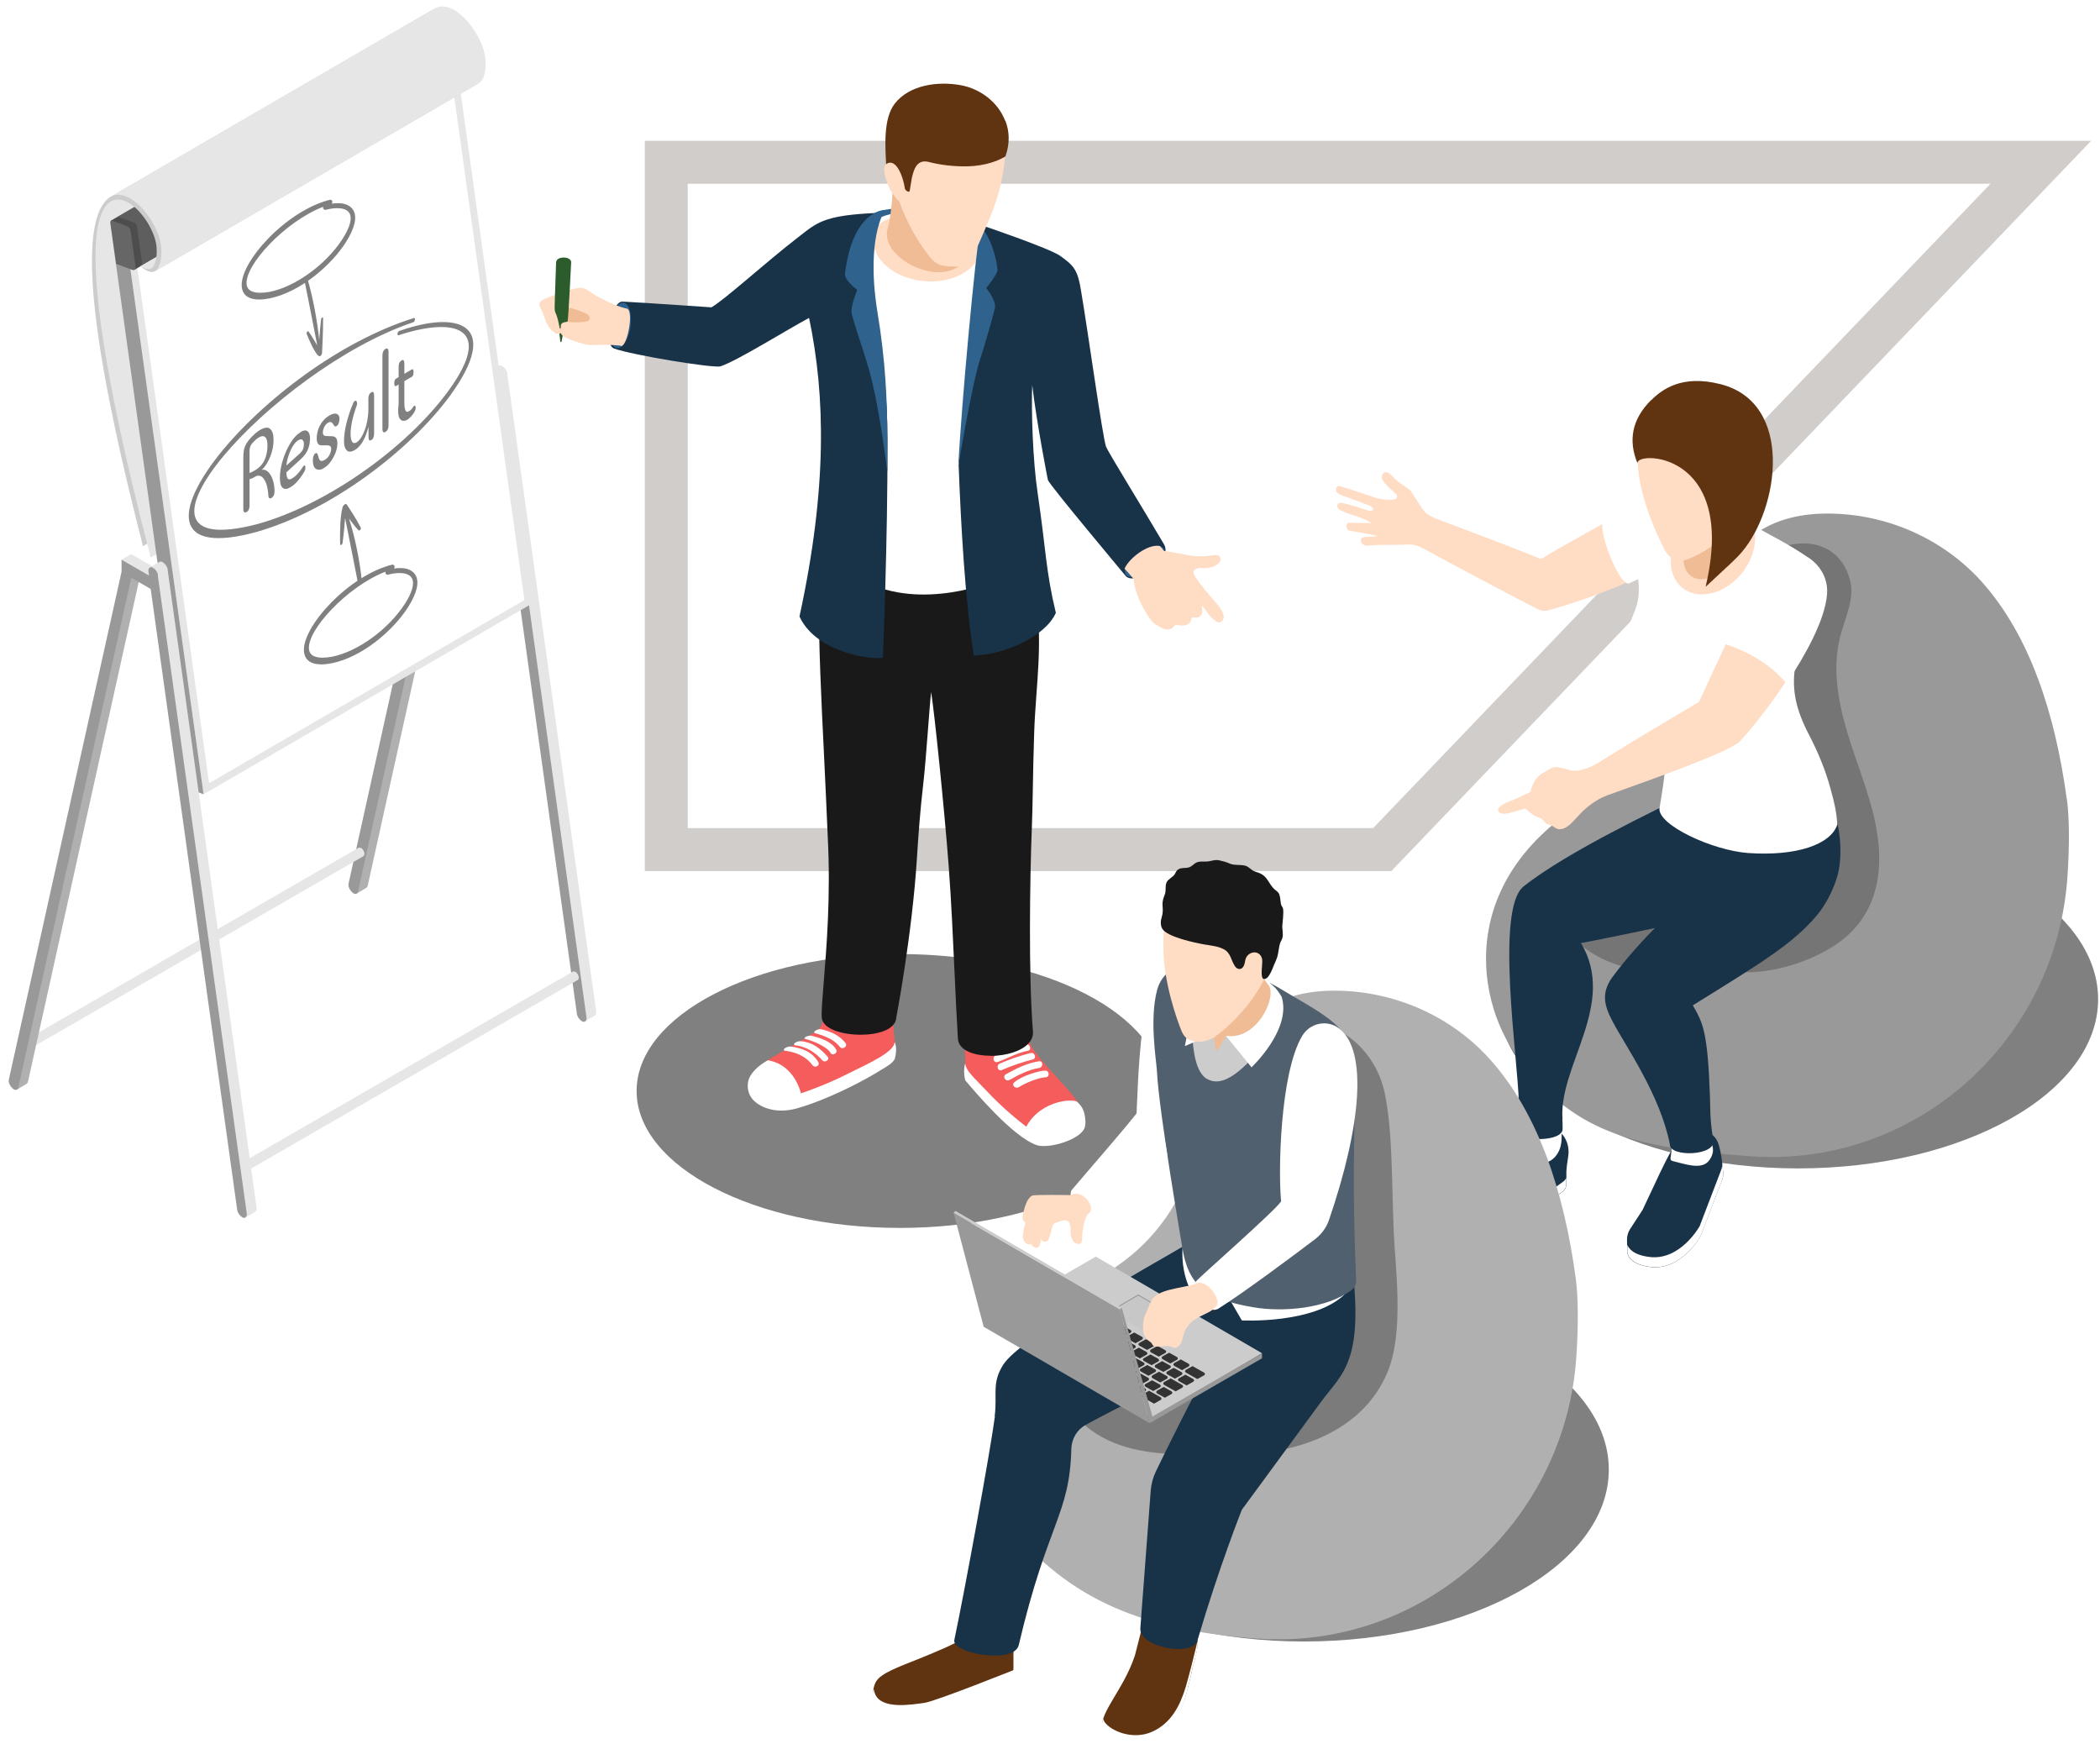
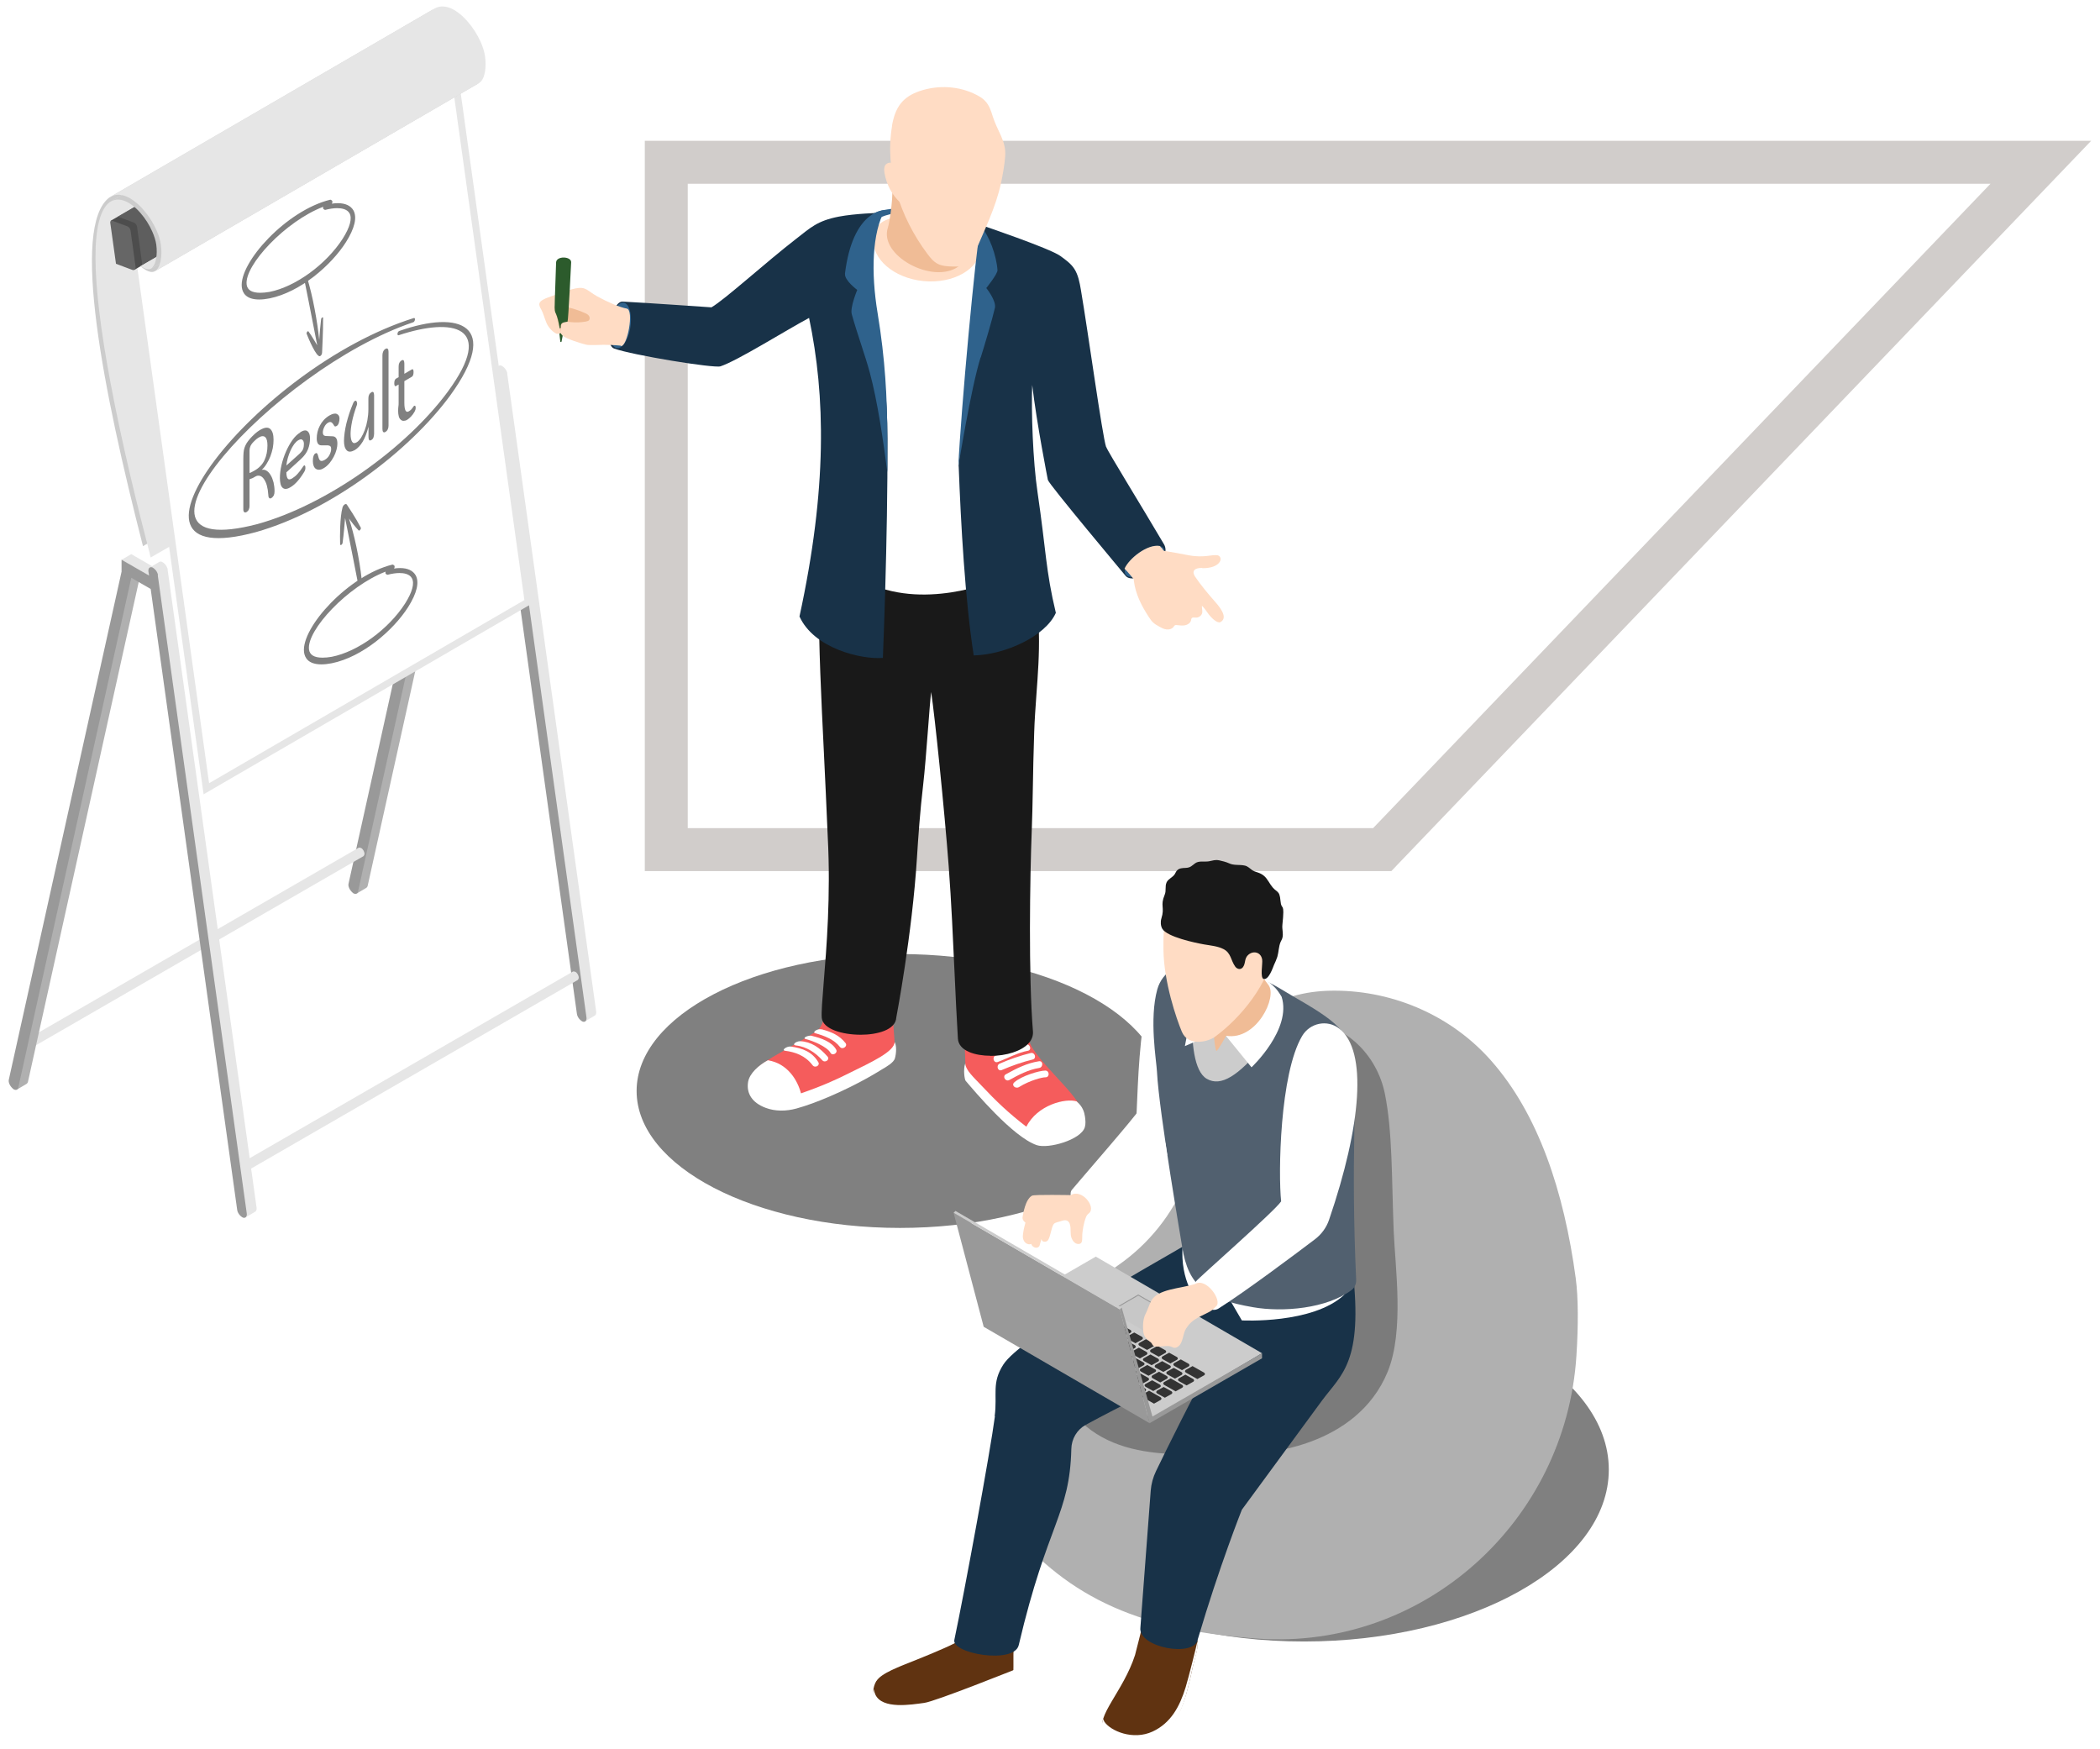
<svg xmlns="http://www.w3.org/2000/svg" width="550" height="458" viewBox="0 0 550 458" fill="none">
  <path d="M547.684 36.875L366.058 226.389L364.41 228.125H168.875V36.875H547.684ZM180.125 216.875H359.62L521.316 48.125H180.125V216.875Z" fill="#D1CDCB" />
  <path d="M122.438 99L93.432 233.993L95.974 232.493C95.974 232.493 96.267 232.233 96.3 231.972L125.892 98.446L122.405 98.968L122.438 99Z" fill="#B0B0B0" />
  <path d="M123.32 93.753L120.778 95.253L127.948 99.392L130.523 97.925L123.32 93.753Z" fill="#E6E6E6" />
  <path d="M132.869 97.828C132.869 97.6 132.771 97.404 132.674 97.176C132.543 96.915 132.413 96.654 132.185 96.426C131.957 96.166 131.696 95.938 131.37 95.775C131.109 95.677 130.881 95.677 130.686 95.775L128.144 97.274L153.239 267.464L155.781 265.965C156.074 265.802 156.204 265.411 156.139 264.89L132.837 97.795L132.869 97.828Z" fill="#E6E6E6" />
  <path d="M130.328 99.326C130.23 98.544 129.676 97.729 128.862 97.273C128.177 97.012 127.688 97.501 127.819 98.381L127.982 99.391L120.779 95.252V98.381L91.284 231.418C91.121 232.102 91.545 233.145 92.522 233.927C93.109 234.253 93.631 234.123 93.761 233.504L123.354 99.978L128.438 102.911L151.089 265.476C151.186 266.258 151.74 267.073 152.555 267.529C153.24 267.79 153.729 267.301 153.598 266.421L130.296 99.326H130.328Z" fill="#999999" />
  <path d="M94.547 222.096C94.286 221.966 94.058 221.933 93.895 222.031L8.604 271.276V274.209L95.199 224.215C95.199 224.215 95.46 223.921 95.46 223.628C95.46 223.041 95.069 222.357 94.58 222.064L94.547 222.096Z" fill="#E6E6E6" />
  <path d="M150.665 254.524C150.405 254.394 150.176 254.361 150.013 254.459L64.723 303.704V306.637L151.317 256.643C151.317 256.643 151.578 256.349 151.578 256.056C151.578 255.47 151.187 254.785 150.698 254.492L150.665 254.524Z" fill="#E6E6E6" />
  <path d="M28.613 51.743L113.513 2.433C103.442 10.059 111.818 52.721 122.345 93.721L37.446 143.031C26.919 102.031 18.543 59.37 28.613 51.743Z" fill="#CCCCCC" />
  <path d="M39.206 145.052C39.304 145.378 39.369 145.671 39.467 145.997L124.432 96.947C121.303 85.052 117.001 67.746 113.872 51.092C108.658 23.422 108.592 7.452 113.644 3.606L28.744 52.917C23.693 56.73 23.758 72.7 28.973 100.402C32.004 116.502 36.142 133.221 39.239 145.052H39.206Z" fill="#E6E6E6" />
  <path d="M120.134 20.586L34.159 70.516L53.323 208.018L139.298 158.088L120.134 20.586Z" fill="#E6E6E6" />
  <path d="M35.66 67.875L118.702 23.486L137.344 157.142L54.758 205.116L35.66 67.875Z" fill="white" />
  <path d="M120.166 10.418C120.166 10.418 120.133 10.19 120.068 10.092C120.003 9.962 119.938 9.831 119.807 9.701C119.71 9.571 119.547 9.473 119.384 9.375L115.343 7.876C115.343 7.876 115.082 7.843 114.984 7.876L29.009 57.805L35.169 70.679L121.144 20.749C121.372 20.619 121.502 20.293 121.437 19.837L120.133 10.418H120.166Z" fill="#4D4D4D" />
  <path opacity="0.7" d="M52.903 43.954L30.741 56.828C30.741 56.828 30.937 56.762 31.1 56.828L35.141 58.327C35.565 58.555 35.825 58.979 35.891 59.37L37.194 68.788C37.259 69.245 37.096 69.473 36.868 69.636C36.901 69.701 52.903 60.413 52.903 60.413V43.987V43.954Z" fill="#666666" />
-   <path d="M34.125 70.32L33.539 68.462L30.345 68.951L49.508 206.616L53.321 208.017L34.125 70.32Z" fill="#999999" />
  <path d="M35.495 69.766L34.192 60.347C34.126 59.956 33.866 59.532 33.442 59.304L29.401 57.805C29.042 57.675 28.814 57.936 28.879 58.359L30.378 69.082L34.648 70.679C35.234 70.874 35.593 70.483 35.495 69.766Z" fill="#666666" />
  <path d="M36.797 69.734L38.818 68.56L121.697 20.423C122.316 20.88 122.74 21.206 123.131 21.434C123.978 21.922 124.728 22.053 125.379 21.76C125.445 21.76 125.51 21.694 125.575 21.662L40.675 70.972C40.675 70.972 40.545 71.037 40.48 71.07C39.86 71.363 39.078 71.233 38.231 70.744C37.807 70.516 37.383 70.19 36.797 69.734Z" fill="#CCCCCC" />
  <path d="M124.369 21.075C123.815 21.304 123.131 21.173 122.381 20.75L42.109 66.638L36.797 69.734L37.481 70.06C38.231 70.484 38.915 70.614 39.469 70.386C39.535 70.386 39.6 70.32 39.632 70.288L124.532 20.978C124.532 20.978 124.402 21.043 124.369 21.075Z" fill="#E6E6E6" />
  <path d="M125.835 14.785C125.672 13.709 125.313 12.536 124.792 11.395C124.042 9.668 122.934 7.908 121.663 6.474C121.239 5.985 120.816 5.562 120.359 5.138C119.74 4.584 119.153 4.16 118.567 3.834C116.84 2.824 115.21 2.726 113.841 3.508L28.941 52.786C30.31 52.004 31.94 52.102 33.667 53.112C34.254 53.438 34.84 53.894 35.46 54.416C35.916 54.807 36.34 55.263 36.763 55.752C38.034 57.186 39.142 58.946 39.892 60.673C40.413 61.846 40.772 63.02 40.935 64.095C41.261 66.572 40.935 69.538 39.436 70.418L124.335 21.108C125.835 20.228 126.161 17.294 125.835 14.785Z" fill="#CCCCCC" />
  <path d="M127.036 14.785C126.873 13.612 126.482 12.308 125.895 11.004C125.048 9.081 123.809 7.159 122.408 5.562C121.952 5.04 121.463 4.551 120.974 4.095C120.289 3.508 119.638 3.02 118.986 2.628C117.063 1.52 115.238 1.39 113.739 2.27L28.839 51.58C30.371 50.7 32.163 50.831 34.086 51.939C34.738 52.33 35.39 52.819 36.074 53.405C36.563 53.862 37.052 54.35 37.508 54.872C38.91 56.469 40.148 58.392 40.995 60.315C41.582 61.618 41.973 62.922 42.136 64.095C42.527 66.865 42.136 70.124 40.507 71.102L125.406 21.792C127.068 20.814 127.427 17.555 127.036 14.785Z" fill="#E6E6E6" />
  <path d="M33.464 150.363L4.458 285.323L7 283.824C7 283.824 7.293 283.563 7.326 283.302L36.919 149.777L33.431 150.298L33.464 150.363Z" fill="#B0B0B0" />
  <path d="M34.379 145.116L31.805 146.615L39.007 150.754L41.582 149.288L34.379 145.116Z" fill="#E6E6E6" />
  <path d="M43.928 149.191C43.928 148.962 43.83 148.767 43.732 148.539C43.602 148.278 43.472 148.017 43.243 147.789C43.015 147.528 42.755 147.3 42.429 147.137C42.168 147.04 41.94 147.04 41.744 147.137L39.202 148.636L64.297 318.827L66.839 317.328C67.133 317.165 67.263 316.774 67.198 316.252L43.895 149.158L43.928 149.191Z" fill="#E6E6E6" />
  <path d="M41.387 150.657C41.289 149.875 40.735 149.06 39.92 148.604C39.236 148.343 38.747 148.832 38.878 149.712L39.041 150.723L31.838 146.583V149.712L2.31 282.749C2.147 283.433 2.571 284.476 3.549 285.258C4.136 285.584 4.657 285.454 4.787 284.835L34.38 151.309L39.464 154.242L62.115 316.807C62.213 317.589 62.767 318.404 63.582 318.86C64.266 319.121 64.755 318.632 64.624 317.752L41.322 150.657H41.387Z" fill="#999999" />
  <path d="M70.896 124.454C70.602 123.933 70.244 123.542 69.82 123.281C69.429 123.02 69.005 122.955 68.549 123.053C69.038 122.597 69.494 122.042 69.853 121.423C70.244 120.804 70.57 120.152 70.83 119.468C71.091 118.783 71.287 118.066 71.45 117.317C71.58 116.6 71.645 115.85 71.645 115.133C71.645 113.797 71.352 112.852 70.765 112.33C70.179 111.809 69.299 111.907 68.06 112.624C67.897 112.721 67.702 112.852 67.474 113.015C67.245 113.178 67.017 113.373 66.789 113.569C66.561 113.764 66.333 113.992 66.105 114.221C65.877 114.449 65.681 114.644 65.551 114.807C65.16 115.264 64.834 115.687 64.606 116.046C64.377 116.437 64.182 116.828 64.052 117.219C63.921 117.61 63.823 118.066 63.791 118.523C63.758 118.979 63.726 119.533 63.726 120.152V133.384C63.726 133.743 63.791 133.971 63.954 134.101C64.084 134.232 64.312 134.232 64.573 134.101C64.834 133.938 65.029 133.743 65.16 133.449C65.29 133.156 65.355 132.83 65.355 132.504V125.497C65.551 125.432 65.779 125.367 66.007 125.269C66.235 125.171 66.431 125.073 66.626 124.943L66.919 124.78C67.311 124.552 67.669 124.519 68.06 124.617C68.451 124.715 68.81 125.008 69.103 125.432C69.396 125.856 69.69 126.41 69.885 127.127C70.081 127.844 70.211 128.658 70.276 129.636C70.276 130.027 70.374 130.288 70.504 130.418C70.635 130.581 70.83 130.581 71.091 130.418C71.352 130.255 71.547 130.027 71.71 129.734C71.841 129.441 71.906 129.082 71.906 128.658C71.906 127.844 71.808 127.061 71.645 126.344C71.45 125.627 71.222 124.976 70.896 124.454ZM66.691 123.216C66.463 123.346 66.203 123.476 65.974 123.607C65.746 123.737 65.518 123.835 65.355 123.868V119.337C65.355 118.751 65.355 118.294 65.355 117.969C65.355 117.61 65.42 117.317 65.518 117.056C65.583 116.795 65.714 116.567 65.877 116.339C66.04 116.111 66.235 115.85 66.528 115.589C66.691 115.426 66.887 115.231 67.115 115.035C67.343 114.84 67.571 114.709 67.767 114.579C68.516 114.123 69.103 114.123 69.494 114.514C69.885 114.905 70.048 115.622 70.048 116.665C70.048 118.099 69.787 119.403 69.266 120.511C68.745 121.619 67.897 122.531 66.691 123.216Z" fill="#808080" />
  <path d="M78.651 113.243C77.934 113.666 77.249 114.318 76.597 115.231C75.945 116.143 75.391 117.153 74.903 118.262C74.414 119.37 74.023 120.543 73.729 121.781C73.436 123.02 73.306 124.161 73.306 125.203C73.306 125.79 73.371 126.279 73.469 126.703C73.566 127.126 73.729 127.452 73.957 127.68C74.186 127.909 74.446 128.039 74.805 128.039C75.163 128.039 75.554 127.909 76.043 127.615C77.249 126.931 78.455 125.595 79.661 123.607C79.889 123.248 79.987 122.922 79.987 122.564C79.987 121.977 79.856 121.781 79.628 121.912C79.531 121.977 79.368 122.14 79.205 122.433C78.814 123.052 78.39 123.607 77.934 124.095C77.51 124.584 77.021 124.975 76.5 125.301C75.945 125.627 75.554 125.627 75.326 125.301C75.131 124.975 75 124.454 75 123.704L78.846 120.184C79.694 119.402 80.313 118.555 80.671 117.642C81.03 116.73 81.193 115.785 81.193 114.774C81.193 113.927 80.997 113.308 80.573 112.949C80.15 112.591 79.531 112.656 78.651 113.177V113.243ZM79.4 117.577C79.237 117.968 78.911 118.392 78.39 118.881L75 121.912C75.066 121.26 75.196 120.608 75.391 119.891C75.587 119.207 75.848 118.555 76.109 117.936C76.402 117.316 76.695 116.795 77.054 116.306C77.412 115.85 77.771 115.491 78.129 115.296C78.618 115.002 79.009 114.97 79.237 115.231C79.498 115.459 79.596 115.817 79.596 116.306C79.596 116.795 79.531 117.219 79.368 117.61L79.4 117.577Z" fill="#808080" />
  <path d="M88.233 108.419C87.776 108.191 87.124 108.321 86.277 108.81C85.723 109.136 85.234 109.527 84.81 109.983C84.387 110.44 84.028 110.961 83.767 111.482C83.474 112.037 83.279 112.591 83.148 113.145C83.018 113.699 82.953 114.253 82.953 114.807C82.953 115.393 83.05 115.817 83.246 116.143C83.442 116.469 83.767 116.632 84.191 116.632H85.918C86.244 116.697 86.44 116.762 86.57 116.925C86.701 117.088 86.733 117.316 86.733 117.61C86.733 118.033 86.603 118.522 86.31 119.109C86.016 119.695 85.593 120.119 85.038 120.445C84.582 120.706 84.224 120.771 83.963 120.673C83.702 120.543 83.507 120.184 83.376 119.598C83.279 119.141 83.148 118.848 83.05 118.75C82.92 118.62 82.79 118.62 82.594 118.75C82.366 118.881 82.203 119.109 82.105 119.467C81.975 119.826 81.942 120.249 81.942 120.804C81.942 121.26 82.008 121.651 82.138 121.977C82.268 122.335 82.464 122.596 82.692 122.759C82.92 122.922 83.213 123.02 83.572 123.02C83.93 123.02 84.322 122.889 84.745 122.629C85.332 122.303 85.821 121.846 86.277 121.325C86.733 120.771 87.092 120.217 87.418 119.598C87.744 118.978 87.972 118.392 88.135 117.773C88.298 117.186 88.363 116.632 88.363 116.208C88.363 115.556 88.265 115.068 88.037 114.742C87.809 114.416 87.483 114.253 86.994 114.253L85.495 114.188C85.136 114.188 84.876 114.09 84.745 113.927C84.615 113.764 84.55 113.568 84.55 113.275C84.55 112.819 84.68 112.33 84.941 111.808C85.201 111.287 85.527 110.928 85.918 110.7C86.244 110.505 86.505 110.472 86.733 110.57C86.961 110.668 87.222 110.961 87.516 111.482C87.646 111.711 87.841 111.743 88.135 111.58C88.395 111.45 88.591 111.189 88.721 110.798C88.852 110.407 88.917 110.016 88.917 109.625C88.917 109.038 88.689 108.614 88.233 108.419Z" fill="#808080" />
  <path d="M97.229 102.781C96.936 102.944 96.74 103.172 96.643 103.465C96.512 103.759 96.48 104.084 96.48 104.443V107.148C96.48 108.158 96.382 109.103 96.219 110.049C96.056 110.994 95.828 111.841 95.534 112.623C95.241 113.405 94.915 114.057 94.557 114.644C94.166 115.198 93.807 115.622 93.383 115.85C92.895 116.143 92.504 116.111 92.243 115.719C91.982 115.361 91.819 114.644 91.819 113.601C91.819 113.21 91.852 112.721 91.917 112.167C91.982 111.613 92.08 111.026 92.21 110.374C92.341 109.755 92.504 109.103 92.699 108.419C92.895 107.735 93.123 107.083 93.351 106.398C93.449 106.203 93.481 106.007 93.514 105.91C93.546 105.812 93.514 105.681 93.514 105.584C93.514 105.388 93.449 105.225 93.351 105.062C93.253 104.932 93.123 104.899 92.992 104.964C92.895 105.03 92.797 105.095 92.699 105.225C92.601 105.323 92.504 105.551 92.406 105.812C92.08 106.594 91.754 107.441 91.461 108.321C91.167 109.201 90.939 110.081 90.711 110.929C90.516 111.776 90.353 112.591 90.255 113.373C90.157 114.155 90.092 114.872 90.092 115.459C90.092 116.632 90.32 117.447 90.809 117.936C91.265 118.424 91.982 118.392 92.927 117.87C93.677 117.414 94.361 116.697 94.981 115.687C95.6 114.677 96.089 113.34 96.512 111.743V114.448C96.512 114.807 96.577 115.068 96.675 115.231C96.773 115.394 96.969 115.394 97.262 115.231C97.523 115.068 97.718 114.872 97.816 114.546C97.914 114.253 97.979 113.927 97.979 113.568V103.53C97.979 103.172 97.914 102.911 97.816 102.748C97.686 102.585 97.49 102.585 97.229 102.748V102.781Z" fill="#808080" />
  <path d="M100.943 91.374C100.683 91.537 100.487 91.765 100.357 92.059C100.226 92.352 100.161 92.678 100.161 93.036V112.363C100.161 112.721 100.226 112.949 100.357 113.112C100.487 113.275 100.683 113.275 100.943 113.112C101.237 112.949 101.432 112.721 101.563 112.428C101.693 112.135 101.758 111.809 101.758 111.45V92.124C101.758 91.765 101.693 91.537 101.563 91.374C101.432 91.211 101.237 91.211 100.943 91.374Z" fill="#808080" />
  <path d="M108.771 106.333C108.771 106.333 108.608 106.203 108.477 106.268C108.412 106.301 108.347 106.398 108.249 106.529C108.086 106.79 107.891 107.018 107.728 107.213C107.532 107.409 107.337 107.572 107.043 107.735C106.294 108.158 105.903 107.409 105.903 105.453V99.815L107.858 98.674C108.151 98.511 108.314 98.088 108.314 97.436C108.314 96.784 108.151 96.588 107.858 96.751L105.903 97.892V95.187C105.903 94.829 105.837 94.6 105.74 94.405C105.609 94.242 105.414 94.242 105.153 94.405C104.892 94.568 104.697 94.796 104.566 95.089C104.436 95.383 104.403 95.709 104.403 96.067V98.772L103.719 99.163C103.426 99.326 103.263 99.75 103.263 100.369C103.263 100.988 103.426 101.249 103.719 101.086L104.403 100.695V105.453C104.403 105.844 104.403 106.17 104.338 106.496C104.306 106.79 104.273 107.181 104.273 107.637C104.273 108.158 104.338 108.615 104.436 109.006C104.534 109.397 104.697 109.69 104.925 109.886C105.12 110.081 105.381 110.212 105.674 110.212C105.968 110.212 106.294 110.146 106.62 109.951C106.945 109.755 107.304 109.462 107.662 109.071C108.021 108.68 108.347 108.256 108.608 107.767C108.771 107.474 108.868 107.148 108.868 106.79C108.868 106.561 108.836 106.398 108.771 106.301V106.333Z" fill="#808080" />
  <path d="M104.563 86.681C104.041 86.876 103.911 87.952 104.433 87.789C118.512 83.128 130.016 85.214 117.273 102.585C106.355 117.381 85.53 132.243 67.376 137.262C25.855 148.05 71.516 96.784 108.213 84.399C108.735 84.236 108.865 83.128 108.376 83.291C66.92 96.295 24.65 150.852 67.051 139.348C86.866 133.742 107.561 117.707 117.893 103.595C131.32 85.116 120.467 81.075 104.563 86.681Z" fill="#808080" />
  <path d="M67.894 78.435C64.44 78.435 63.527 76.708 63.332 75.242C62.55 68.756 75.064 55.068 86.504 52.297C86.667 52.297 87.025 52.526 87.058 52.721C87.058 52.917 87.058 53.145 86.895 53.34C87.449 53.242 88.003 53.21 88.492 53.21C90.448 53.21 91.849 53.862 92.566 55.1C93.576 56.925 92.892 59.793 90.611 63.411C86.765 69.473 78.65 76.513 70.6 78.142C69.622 78.338 68.709 78.435 67.894 78.435ZM84.646 54.155C74.771 57.936 63.918 69.505 64.603 74.557C64.798 75.959 65.972 76.675 68.123 76.675C68.84 76.675 69.654 76.61 70.567 76.447C77.379 75.111 85.428 69.245 89.763 62.498C91.653 59.5 92.273 57.219 91.556 55.882C90.936 54.742 89.437 54.514 88.296 54.514C87.351 54.514 86.308 54.676 85.168 54.97C85.005 54.97 84.646 54.742 84.614 54.546C84.614 54.448 84.614 54.285 84.646 54.155Z" fill="#808080" />
  <path d="M84.19 173.992C80.736 173.992 79.823 172.264 79.628 170.798C78.846 164.312 91.36 150.624 102.8 147.854C102.963 147.854 103.321 148.082 103.354 148.277C103.354 148.473 103.354 148.701 103.191 148.896C103.745 148.799 104.299 148.766 104.788 148.766C106.743 148.766 108.145 149.418 108.862 150.656C109.872 152.481 109.188 155.349 106.906 158.967C103.061 165.029 94.945 172.069 86.895 173.698C85.885 173.894 85.005 173.992 84.19 173.992ZM100.975 149.711C91.1 153.492 80.247 165.062 80.931 170.113C81.127 171.515 82.3 172.232 84.451 172.232C85.168 172.232 85.983 172.166 86.895 172.003C93.707 170.667 101.757 164.801 106.092 158.055C107.982 155.056 108.601 152.775 107.884 151.439C107.265 150.298 105.766 150.07 104.625 150.07C103.68 150.07 102.637 150.233 101.496 150.526C101.333 150.526 100.975 150.298 100.942 150.102C100.942 150.005 100.942 149.842 100.975 149.711Z" fill="#808080" />
  <path d="M84.65 83.356C84.65 83.193 84.552 83.063 84.421 83.128C84.258 83.193 84.128 83.388 84.096 83.617C83.867 85.474 83.737 87.267 83.607 89.027C83.118 84.203 81.945 77.62 80.38 72.536C80.217 72.666 80.022 72.764 79.891 72.927C79.826 72.992 79.761 72.992 79.663 73.057C80.184 75.567 81.293 81.205 83.085 90.428C82.564 89.613 81.716 88.049 80.804 86.811C80.608 86.55 80.184 87.104 80.315 87.43C80.706 88.44 82.89 93.72 83.835 93.264C84.128 93.133 84.356 92.71 84.356 92.318C84.389 91.243 84.65 86.876 84.617 83.388L84.65 83.356Z" fill="#808080" />
  <path d="M94.75 151.928C94.13 146.095 92.729 139.772 91.393 135.796C92.175 136.871 92.99 137.914 93.902 138.892C94.13 139.153 94.652 138.501 94.489 138.175C93.185 135.633 91.328 132.895 90.839 132.146C90.578 131.754 89.894 132.211 89.698 132.928C89.014 135.47 89.014 140.293 89.079 142.51C89.079 142.966 89.665 142.672 89.731 142.151C90.057 139.707 90.252 137.165 90.382 135.665C92.077 144.139 93.185 149.712 93.772 152.808C94.098 152.515 94.391 152.222 94.717 151.961L94.75 151.928Z" fill="#808080" />
  <path fill-rule="evenodd" clip-rule="evenodd" d="M235.698 249.854C273.794 249.854 304.663 265.925 304.663 285.716C304.663 305.506 273.766 321.578 235.698 321.578C197.63 321.578 166.732 305.506 166.732 285.716C166.732 265.925 197.63 249.854 235.698 249.854Z" fill="#808080" />
  <path d="M228.361 56.567C229.339 53.406 251.468 53.829 252.674 56.371C253.456 58.001 249.675 65.041 249.675 65.041L224.124 66.442L228.361 56.567Z" fill="#2F628C" />
  <path d="M252.87 281.967C252.87 282.358 253 282.716 253.261 283.042C255.51 285.65 265.319 297.382 271.447 299.501C274.412 300.511 282.821 298.132 283.799 294.906C284.059 294.026 283.962 293.08 283.799 292.168C283.114 287.41 274.836 281.087 270.567 274.732C268.611 271.864 268.448 266.584 268.448 266.584C266.102 266.584 251.827 266.486 252.25 269.354C252.674 272.385 252.772 276.198 252.837 278.806C252.837 280.403 252.902 281.282 252.87 281.999V281.967Z" fill="#F55C5C" />
  <path d="M282.038 288.453C279.072 287.508 271.674 289.365 268.806 295.069C264.178 291.516 260.951 288.453 256.975 284.216C255.117 282.228 252.901 280.305 252.803 278.48C252.217 280.11 252.641 282.749 252.901 283.043C255.183 285.715 265.221 297.709 271.511 299.892C274.542 300.935 283.113 298.523 284.123 295.199C284.384 294.287 284.286 293.341 284.156 292.396C283.993 291.288 283.569 289.756 282.005 288.485L282.038 288.453Z" fill="white" />
  <path d="M216.07 264.206C216.038 267.66 214.636 269.551 213.952 269.974C207.01 274.407 203.197 276.069 199.71 278.578C197.591 280.11 196.646 281.414 196.451 283.337C196.32 284.608 197.265 286.954 198.178 287.867C201.535 291.191 205.674 290.735 212.42 287.997C220.861 284.575 229.856 279.23 230.345 278.937C231.29 278.383 233.767 276.981 234.028 275.939C234.354 274.7 234.354 273.722 234.224 271.799C233.93 267.726 233.637 263.978 233.246 259.904C233.181 259.35 233.116 258.796 232.822 258.339C232.431 257.688 231.747 257.329 231.062 257.036C227.966 255.765 224.381 256.025 221.383 257.492C219.884 258.242 218.547 259.285 217.472 260.588C216.233 262.087 216.038 262.25 216.038 264.206H216.07Z" fill="#F55C5C" />
  <path d="M234.322 272.777C234.322 275.417 228.227 278.154 222.296 281.088C219.167 282.652 215.778 284.249 209.781 286.335C208.901 282.945 206.326 278.513 201.112 277.666C198.7 278.969 196.321 281.088 195.93 283.336C195.441 286.335 196.973 288.779 200.492 290.115C203.067 291.093 205.935 291.028 208.575 290.311C211.313 289.561 214.311 288.421 217.146 287.215C225.522 283.63 230.704 280.208 231.063 280.012C232.073 279.425 234.094 278.285 234.387 277.144C234.746 275.84 234.876 273.885 234.289 272.842L234.322 272.777Z" fill="white" />
  <path d="M273.755 280.37C272.256 280.37 267.53 281.738 265.64 283.466C264.792 284.215 265.966 285.258 266.911 284.672C269.746 282.912 273.038 282.097 273.82 282.13C274.961 282.13 274.896 280.402 273.787 280.37H273.755Z" fill="white" />
  <path d="M272.128 277.925C268.966 278.414 266.196 279.815 263.426 281.347C262.448 281.901 263.361 283.367 264.338 282.846C266.815 281.477 269.325 280.141 272.16 279.685C273.268 279.522 273.236 277.762 272.128 277.925Z" fill="white" />
  <path d="M269.944 275.774C267.174 276.458 264.469 277.403 261.829 278.544C260.818 279 261.307 280.662 262.35 280.239C264.99 279.098 267.662 278.153 270.465 277.469C271.573 277.208 271.052 275.513 269.944 275.774Z" fill="white" />
  <path d="M261.309 278.121C263.721 277.241 266.654 275.611 269.196 275.187C270.304 274.992 269.782 273.297 268.674 273.493C266.132 273.949 263.199 275.546 260.787 276.426C259.744 276.817 260.233 278.512 261.309 278.121Z" fill="white" />
  <path d="M207.175 274.079C206.067 273.916 204.535 275.057 205.643 275.187C208.218 275.513 210.89 276.425 212.813 278.968C213.465 279.815 214.866 279.033 214.312 278.153C212.683 275.448 210.238 274.535 207.175 274.079Z" fill="white" />
  <path d="M209.588 272.678C208.48 272.645 207.306 273.656 208.415 273.786C211.315 274.079 213.792 275.872 215.356 277.664C216.073 278.479 217.442 277.501 216.725 276.687C214.672 274.373 212.488 272.808 209.588 272.678Z" fill="white" />
  <path d="M212.747 271.277C211.671 271.016 209.976 271.863 211.052 272.124C212.812 272.548 216.625 274.112 217.505 275.709C217.994 276.622 219.493 275.807 219.004 274.894C217.896 272.841 215.028 271.863 212.747 271.309V271.277Z" fill="white" />
  <path d="M215.16 269.582C214.084 269.289 212.65 270.364 213.498 270.592C215.877 271.212 218.517 272.255 219.983 274.177C220.635 275.025 222.102 274.014 221.45 273.167C219.82 271.114 217.767 270.234 215.16 269.549V269.582Z" fill="white" />
  <path d="M259.418 276.492C255.605 276.492 251.075 275.319 250.879 271.995C250.553 266.78 250.293 260.914 249.999 254.656C249.608 246.118 249.184 236.438 248.467 226.824C247.327 211.832 244.817 187.323 243.872 181.229C243.448 184.553 242.601 198.404 241.786 205.476C240.972 212.386 240.483 219.36 240.157 224.64C238.886 244.814 234.779 266.259 234.747 266.454C234.584 269.779 229.63 270.984 225.426 270.984C220.57 270.984 215.518 269.485 215.225 266.585C215.094 265.151 215.355 261.957 215.713 257.524C216.463 248.366 217.604 234.515 216.789 219.132C216.463 211.18 216.105 203.912 215.779 197.003C215.062 182.402 214.442 169.789 214.442 156.46L239.505 129.05C239.505 129.05 239.668 128.953 239.733 128.953C239.798 128.953 239.863 128.953 239.929 129.018L271.64 153.983C271.77 154.243 271.933 159.197 272.096 165.878C272.226 171.223 271.835 176.666 271.444 181.913C271.216 185.237 270.955 188.529 270.858 191.853C270.695 196.872 270.564 202.12 270.499 206.748C270.434 210.821 270.336 214.406 270.238 216.949C269.717 230.343 269.358 255.569 270.532 270.072C270.629 271.245 270.238 272.321 269.358 273.266C267.533 275.254 263.622 276.525 259.385 276.525L259.418 276.492Z" fill="#191919" />
  <path d="M227.123 59.077C232.565 54.286 242.017 54.873 252.478 57.415C256.618 58.425 259.583 62.043 259.616 66.28L260.398 152.125C260.398 152.125 241.593 160.175 226.145 152.125C220.67 71.788 227.123 59.077 227.123 59.077Z" fill="white" />
  <path d="M242.376 57.024C234.587 56.274 229.274 56.828 228.753 62.303C228.231 67.779 234.098 72.863 241.887 73.613C249.676 74.362 256.423 70.516 256.944 65.041C257.466 59.533 250.165 57.773 242.376 57.024Z" fill="#FFDCC4" />
  <path d="M186.349 80.489C186.349 80.489 168.521 79.25 163.144 78.989C160.08 78.631 157.897 90.233 160.83 91.276C165.718 93.036 187.033 96.491 188.695 95.937C193.16 94.47 205.903 86.453 211.9 83.259C216.169 103.596 216.691 127.811 209.391 161.445C213.138 169.755 225.425 172.754 231.227 172.298C231.227 172.298 232.53 141.662 232.432 114.905C232.4 104.085 231.422 93.264 228.684 82.802C225.914 72.243 226.827 61.651 230.151 55.752C230.151 55.752 223.959 55.915 219.689 56.73C213.986 57.838 212.259 59.663 208.576 62.498C200.526 68.723 189.901 78.403 186.381 80.456L186.349 80.489Z" fill="#183248" />
  <path d="M221.321 71.723C221.125 73.418 224.515 75.927 224.515 75.927C224.515 75.927 222.592 80.49 223.081 82.282C224.547 87.562 226.535 92.874 227.839 97.698C229.827 105.129 231.326 115.33 232.402 123.673C232.402 120.74 232.402 117.839 232.402 114.971C232.369 104.151 231.848 94.145 229.86 82.054C228.067 71.299 228.426 60.903 231.75 55.004C231.75 55.004 223.341 54.808 221.288 71.755L221.321 71.723Z" fill="#2F628C" />
  <path d="M163.534 79.316C162.1 78.859 160.47 81.108 159.884 84.367C159.297 87.626 159.949 90.657 161.383 91.114C162.817 91.57 164.447 89.321 165.033 86.062C165.62 82.803 164.968 79.772 163.534 79.316Z" fill="#2F628C" />
  <path d="M289.698 117.056C288.72 114.286 284.972 86.909 283.082 75.861C282.756 73.971 282.397 71.983 281.354 70.386C280.442 68.984 279.04 68.007 277.704 67.029C274.901 65.008 256.878 58.914 256.878 58.914C256.878 67.518 251.794 113.341 251.077 121.912C251.664 137.328 252.739 156.915 255.021 171.646C263.168 171.483 273.793 166.66 276.531 160.5C273.858 149.354 273.989 144.237 271.74 128.952C270.501 120.641 270.078 107.768 270.338 100.826C271.544 111.059 274.445 125.693 274.445 125.693C274.706 126.833 294.586 150.527 294.814 150.82C297.259 153.656 307.72 146.714 304.722 142.314C298.953 132.504 290.186 118.36 289.73 117.056H289.698Z" fill="#183248" />
  <path d="M304.82 143.781C304.2 142.412 301.43 142.77 298.627 144.563C295.825 146.355 294.097 148.897 294.716 150.266C295.336 151.635 298.106 151.276 300.909 149.484C303.712 147.691 305.439 145.149 304.82 143.781Z" fill="#2F628C" />
  <path d="M256.847 93.656C257.759 90.788 259.943 83.422 260.562 80.684C261.019 78.762 258.313 75.437 258.313 75.437C258.313 75.437 261.312 71.722 261.247 70.744C260.986 66.931 259.096 61.651 256.814 59.207C255.478 66.051 251.665 107.377 250.98 122.271C250.98 122.271 254.305 101.608 256.814 93.623L256.847 93.656Z" fill="#2F628C" />
  <path d="M314.89 148.8C319.616 148.865 320.528 146.062 318.996 145.443C317.334 145.117 315.509 146.225 311.109 145.377C309.121 144.986 307.133 144.628 305.113 144.302C305.015 144.302 304.884 144.269 304.787 144.204C304.689 144.139 304.591 144.009 304.526 143.878C304.233 143.324 304.102 143.552 303.809 142.998C300.517 142.347 295.629 146.355 294.521 148.93C295.27 149.647 296.9 151.635 296.9 151.635C296.9 151.798 296.932 151.961 296.965 152.124C297.389 155.546 298.985 158.707 300.876 161.575C301.234 162.129 301.625 162.716 302.147 163.14C302.538 163.498 303.027 163.759 303.483 164.02C304.102 164.378 304.754 164.737 305.471 164.834C306.188 164.932 307.003 164.704 307.394 164.117C307.72 163.628 307.818 163.661 308.404 163.726C308.991 163.791 309.545 163.857 310.132 163.791C310.946 163.694 311.794 163.205 311.957 162.39C311.957 162.227 311.989 162.064 312.087 161.934C312.315 161.608 312.804 161.738 313.195 161.738C313.88 161.771 314.531 161.347 314.792 160.728C315.053 160.076 314.727 159.326 314.792 158.642C315.346 159.164 315.77 159.75 316.194 160.369C317.302 161.999 318.931 163.335 319.648 162.911C321.278 161.999 320.43 160.043 318.247 157.599C316.487 155.611 314.499 153.232 313 151.016C312.087 149.647 312.706 148.702 314.825 148.734L314.89 148.8Z" fill="#FFDCC4" />
  <path d="M233.542 46.529C233.542 46.334 233.64 46.138 233.771 46.008C234.064 45.715 234.553 45.91 234.911 46.106C238.138 47.963 241.234 50.049 243.939 52.624C245.275 53.895 246.481 55.296 248.078 56.209C248.795 56.633 251.109 57.545 251.402 58.327C251.663 58.947 252.641 68.659 251.011 69.799C244.33 74.59 230.023 66.899 232.565 59.533C232.956 58.393 234.227 50.766 233.542 46.529Z" fill="#F0BC96" />
  <path d="M233.642 32.939C231.654 44.672 235.728 56.894 242.833 66.41C243.615 67.453 244.462 68.529 245.635 69.115C246.841 69.702 248.21 69.767 249.546 69.8C250.98 69.832 252.577 69.832 253.685 68.92C254.402 68.333 254.794 67.421 255.152 66.573C257.694 60.544 260.79 54.384 262.159 47.996C262.583 46.074 263.104 43.075 263.267 40.924C263.561 36.915 261.214 34.341 260.008 30.495C259.584 29.093 259.096 27.627 258.118 26.551C257.466 25.802 256.586 25.28 255.706 24.824C251.209 22.51 245.766 22.217 240.975 23.814C236.38 25.346 234.457 28.083 233.609 32.939H233.642Z" fill="#FFDCC4" />
-   <path d="M263.268 31.635C261.378 26.747 256.782 23.259 251.633 22.314C245.604 21.206 238.205 22.249 234.392 27.073C231.264 31.016 231.85 38.512 232.111 43.531C232.209 45.552 236.641 47.768 236.869 49.3C236.902 49.528 237.782 50.538 238.238 50.082L238.825 46.562C239.248 44.998 239.835 41.511 243.29 42.423C246.353 43.238 250.101 43.629 253.295 43.564C258.086 43.466 261.541 42.065 263.333 40.956C264.572 37.404 264.343 34.308 263.333 31.668L263.268 31.635Z" fill="#603311" />
  <path d="M232.209 42.912C231.524 43.303 231.492 44.443 231.655 45.323C232.176 48.354 233.675 51.157 235.794 53.047C238.825 55.785 236.478 40.37 232.209 42.879V42.912Z" fill="#FFDCC4" />
  <path d="M145.738 78.892C145.803 79.609 145.901 80.359 145.934 81.108C146.195 85.28 146.749 89.452 146.749 89.452C146.749 89.517 146.814 89.582 146.879 89.582C146.977 89.582 147.042 89.549 147.075 89.452C147.075 89.452 147.922 85.345 148.476 81.206C148.574 80.587 148.671 79.968 148.802 79.381C147.759 79.381 146.749 79.185 145.738 78.925V78.892Z" fill="#2C5B2C" />
  <path d="M162.588 90.527C162.588 90.527 161.056 90.331 158.09 90.299C157.112 90.299 154.57 90.494 153.495 90.266C152.387 90.005 148.215 88.734 147.335 87.887C147.27 87.822 146.749 87.268 146.911 87.235C146.553 87.365 146.129 87.496 145.771 87.398C145.608 87.333 145.477 87.268 145.314 87.17C144.272 86.453 143.489 85.508 143.033 84.335C142.577 83.259 142.316 82.086 141.762 81.075C141.469 80.554 141.11 79.967 141.306 79.381C141.501 78.729 142.772 78.175 143.424 77.947C145.706 77.132 148.378 76.024 150.725 75.535C153.495 74.981 153.756 76.121 156.428 77.621C159.263 79.185 162.36 80.489 164.152 80.815C166.108 81.173 164.315 90.82 162.62 90.625L162.588 90.527Z" fill="#FFDCC4" />
  <path d="M146.879 87.171C146.781 85.737 146.944 84.987 147.205 84.694C147.694 84.139 148.541 84.237 149.258 84.335C150.66 84.498 152.094 84.465 153.462 84.205C153.756 84.139 154.049 84.074 154.245 83.879C154.538 83.553 154.473 83.064 154.245 82.706C153.984 82.347 153.593 82.151 153.202 81.989C151.051 81.011 148.411 80.261 146.064 80.066C144.663 79.968 145.347 81.174 145.608 82.119C145.673 82.412 147.009 87.138 146.912 87.171H146.879Z" fill="#F0BC96" />
  <path d="M145.645 68.691C145.319 78.989 145.189 80.423 145.319 81.336C145.45 82.249 145.906 81.988 146.591 85.996C146.916 85.996 146.884 85.703 146.851 85.475C146.851 84.4 147.764 84.432 148.481 84.269C148.546 84.269 148.579 84.269 148.644 84.204C148.839 84.041 149.589 68.919 149.589 68.658C149.589 67.094 145.711 66.963 145.645 68.723V68.691Z" fill="#2C5B2C" />
  <g clip-path="url(#clip0_1528_46682)">
    <path d="M470.93 305.992C427.534 305.992 392.355 286.159 392.355 261.695C392.355 237.23 427.534 217.397 470.93 217.397C514.326 217.397 549.505 237.23 549.505 261.695C549.505 286.159 514.326 305.992 470.93 305.992Z" fill="#808080" />
    <path d="M541.325 209.245C541.976 214.085 542.032 221.331 541.494 229.313C538.721 272.394 501.839 305.737 458.787 302.822C458.475 302.822 458.192 302.794 457.881 302.765C426.406 300.416 411.687 296.283 397.138 276.357C386.184 261.355 380.382 226.766 422.386 205.848C431.076 201.518 436.596 192.545 440.162 183.516C444.295 173.099 447.408 162.117 450.493 152.691C454.513 140.435 464.957 134.406 478.855 134.491C494.225 134.576 509.085 141.115 519.275 152.635C531.559 166.533 538.239 186.658 541.296 209.273L541.325 209.245Z" fill="#999999" />
    <path opacity="0.7" d="M419.133 226.455C447.155 219.52 450.608 211.793 449.193 188.017C449.08 185.922 451.882 165.005 452.844 160.844C453.495 158.07 454.712 155.069 456.128 152.182C461.534 141.172 480.498 137.152 484.518 151.843C485.848 156.711 483.272 161.665 481.999 166.533C479.847 174.713 481.319 183.403 483.725 191.498C486.131 199.593 489.499 207.434 491.198 215.727C493.915 229.002 491.311 241.287 479.14 248.448C472.63 252.269 464.251 254.788 456.637 254.619C441.324 254.279 419.331 258.751 408.094 240.551C406.084 237.324 415.793 227.276 419.161 226.455H419.133Z" fill="#666666" />
    <path d="M350.404 127.357C350.687 127.244 351.027 127.357 351.338 127.442C354.423 128.376 357.48 129.366 360.537 130.442C363.821 131.206 366.849 131.093 365.66 129.423C364.019 127.866 362.122 126.309 361.924 125.234C361.811 124.639 362.066 123.96 362.632 123.734C363.339 123.479 364.047 124.073 364.557 124.611C366.821 127.017 368.802 127.696 369.538 128.659C373.274 134.207 372.567 134.207 375.879 135.735C376.162 135.848 399.485 144.566 402.967 146.18C403.363 146.378 403.816 146.321 404.155 146.095C406.958 144.17 419.497 137.49 425.837 133.697C428.583 132.055 434.499 128.206 437.669 128.489C444.49 129.055 447.066 136.018 442.905 141.453C435.801 150.68 411.713 158.181 405.457 159.851C404.608 160.077 403.703 159.993 402.91 159.596C397.758 157.049 378.483 146.802 373.076 143.802C370.642 142.443 369.34 142.528 367.642 142.642C365.802 142.783 362.462 142.5 358.273 142.896C356.546 143.066 355.527 140.915 357.367 140.632C357.509 140.632 360.594 140.49 360.764 140.377C359.631 139.953 354.48 139.188 353.518 138.99C352.357 138.764 352.442 136.98 353.234 136.924C353.999 136.867 358.528 137.037 359.292 137.009C356.942 135.452 354.027 134.999 351.451 133.81C351.083 133.64 350.687 133.442 350.432 133.103C350.177 132.763 350.149 132.254 350.432 131.942C350.744 131.602 351.31 131.687 351.763 131.772C353.857 132.254 355.839 132.876 358.075 133.64C359.66 134.178 360.367 133.103 358.669 132.423C356.376 131.461 354.027 130.612 351.678 129.819C351.112 129.621 350.489 129.395 350.121 128.914C349.753 128.432 349.838 127.555 350.404 127.357Z" fill="#FFDCC4" />
    <path d="M420.147 136.415C422.157 135.283 424.054 134.207 425.554 133.301L426.431 132.764C429.347 130.98 434.272 128.008 437.3 128.008C437.414 128.008 437.555 128.008 437.668 128.008C440.952 128.291 443.499 129.99 444.688 132.679C445.962 135.537 445.396 138.934 443.244 141.736C440.018 145.925 433.507 149.69 426.799 152.719C424.138 154.162 417.798 137.321 420.147 136.415Z" fill="white" />
    <path d="M403.874 296.566C405.572 295.349 407.921 295.604 409.252 297.189C410.214 298.321 410.752 299.793 410.809 301.435C410.865 302.935 410.412 303.982 410.243 306.785C410.243 307.124 410.243 308.907 410.243 310.153C410.243 310.917 409.875 311.653 409.252 312.106C398.949 319.579 392.552 324.504 391.476 325.041C389.58 325.975 387.627 326.542 385.391 326.513C382.447 326.485 379.616 324.815 378.597 322.069C378.399 321.532 378.286 320.994 378.258 320.484C377.918 313.917 386.579 310.521 390.146 307.153C392.212 305.228 395.722 302.369 397.901 300.473C398.949 299.567 402.6 297.529 403.902 296.595L403.874 296.566Z" fill="#183248" />
    <path d="M378.515 318.078C378.572 318.502 378.628 318.955 378.798 319.38C379.817 322.154 382.421 324.107 385.365 324.135C387.601 324.163 389.78 323.286 391.677 322.352C392.781 321.814 399.178 316.889 409.453 309.416C409.792 309.162 410.047 308.822 410.217 308.454C410.217 309.02 410.217 309.615 410.217 310.124C410.217 310.888 409.849 311.624 409.226 312.077C398.923 319.55 392.526 324.475 391.45 325.013C389.554 325.947 387.601 326.513 385.365 326.484C382.421 326.456 379.591 324.786 378.572 322.041C378.374 321.503 378.26 320.965 378.232 320.455C378.175 319.606 378.289 318.814 378.515 318.078Z" fill="white" />
    <path d="M399.402 287.084C402.544 287.424 405.714 287.735 408.884 287.961C408.657 289.801 408.544 291.556 408.686 293.226C408.856 295.547 409.28 297.897 408.742 300.161C408.205 302.425 406.308 304.605 403.987 304.492C402.883 304.435 401.864 303.869 400.874 303.331L398.468 301.972C398.241 301.859 398.015 301.718 397.902 301.52C397.76 301.265 397.788 300.953 397.817 300.642C398.156 298.151 398.722 295.689 399.062 293.17C399.317 291.132 399.402 289.094 399.402 287.056V287.084Z" fill="white" />
    <path d="M450.999 309.049L445.367 323.768C445.367 323.768 440.413 332.712 432.375 331.835C426.034 331.127 426.176 327.759 426.176 327.759L426.119 324.673C426.119 323.683 426.374 322.72 426.912 321.9L430.195 316.861L434.696 307.294C435.375 305.879 436.819 302.85 438.121 300.699C439.281 298.236 439.819 298.916 441.659 297.727L446.471 296.708C446.471 296.708 448.282 296.255 449.641 298.604C450.688 300.416 451.141 305.058 451.311 307.124C451.367 307.775 451.254 308.426 451.028 309.049H450.999Z" fill="#183248" />
    <path d="M432.148 329.202C440.187 330.08 445.14 321.135 445.14 321.135L450.773 306.417C450.999 305.85 451.084 305.228 451.056 304.605C451.169 305.567 451.254 306.445 451.311 307.096C451.367 307.747 451.254 308.398 451.028 309.021L445.395 323.739C445.395 323.739 440.442 332.684 432.403 331.806C426.063 331.099 426.204 327.73 426.204 327.73V325.975C426.572 327.023 427.874 328.721 432.176 329.202H432.148Z" fill="white" />
    <path d="M437.325 291.442C439.024 291.103 440.75 290.763 442.449 290.452C444.09 290.14 445.76 289.914 447.345 289.461C447.091 292.178 447.827 297.613 448.534 300.274C448.959 301.83 448.11 303.444 447.317 304.265C445.307 306.302 441.373 304.859 438.288 304.123C437.552 303.953 437.439 303.698 437.552 303.019C438.316 298.32 438.118 294.584 437.354 291.471L437.325 291.442Z" fill="white" />
    <path d="M422.41 255.75C429.515 246.098 440.157 236.333 444.686 232.398C440.78 226.992 437.865 220.623 439.138 218.076C440.186 216.01 451.196 221.586 452.414 219.604C454.904 215.613 459.999 214.198 464.641 213.406C467.5 212.924 470.444 212.585 473.303 213.066C476.048 213.547 479.898 211.622 480.804 214.255C482.247 218.472 482.445 225.209 481.2 229.483C480.209 232.936 478.143 237.012 475.822 239.758C469.595 247.06 461.981 251.759 443.356 263.279C446.017 267.893 447.262 270.186 447.856 287.452C447.97 290.792 447.8 292.83 448.677 298.434C449.838 302.765 437.27 303.133 437.355 299.736C434.836 286.772 425.778 274.007 422.41 267.638C419.976 263.081 419.382 259.883 422.41 255.722V255.75Z" fill="#183248" />
    <path d="M409.194 293C409.25 293.793 409.25 294.642 409.25 295.491C409.59 299.227 397.589 298.916 397.928 296.482C397.985 295.378 397.815 289.717 397.787 288.613C397.532 277.291 391.56 238.06 399.032 232.144C410.892 222.747 434.697 211.736 440.754 208.537C444.83 206.386 450.378 214.34 452.699 218.331C454.199 220.907 455.416 223.681 455.671 226.653C455.982 230.163 454.793 233.814 452.472 236.475C450.151 239.135 446.726 240.834 443.188 241.003C443.188 241.003 420.431 245.815 414.062 246.976C423.601 262.883 408.231 279.046 409.222 293H409.194Z" fill="#183248" />
    <path d="M441.348 127.188C435.715 124.16 431.101 128.179 428.44 134.378C426.884 138.029 427.421 142.162 428.129 146.068C428.837 149.946 429.742 153.965 428.837 157.815C428.186 160.589 426.629 163.108 426.119 165.91C425.553 168.995 426.346 172.307 428.242 174.798C429.459 176.383 431.073 177.628 432.375 179.185C436.168 183.686 436.79 189.63 436.536 195.489C436.224 202.763 435.092 208.849 434.639 211.594C433.932 215.953 448.48 222.747 457.906 223.398C470.502 224.275 479.531 221.162 481.201 215.925C480.946 212.33 480.437 210.264 479.446 206.641C478.116 201.688 476.135 196.932 473.757 192.375C470.417 185.95 469.228 180.798 470.134 174.656C470.757 170.354 472.398 166.25 474.861 162.655C475.965 161.041 476.955 158.522 477.522 155.946C478.314 152.323 476.927 148.531 473.955 146.323C469.568 143.039 462.52 139.558 459.35 137.718C452.132 133.529 448.028 130.755 441.291 127.188H441.348Z" fill="white" />
    <path d="M457.085 148.926C453.122 154.785 446.159 157.304 441.489 154.558C436.818 151.813 436.252 144.85 440.215 138.991C442.819 135.141 446.697 132.792 450.376 132.367C452.499 133.641 454.679 134.971 457.226 136.471C458.557 137.236 459.519 138.566 459.632 140.094C459.859 142.897 459.01 146.039 457.056 148.926H457.085Z" fill="#FFDCC4" />
    <path d="M454.969 128.376C452.054 131.235 443.194 139.84 443.109 139.953C440.76 142.84 440.335 146.633 441.496 149.181C442.543 151.473 445.402 152.294 447.695 151.247C451.12 149.69 454.743 146.379 455.818 144.822C457.149 142.897 458.422 139.868 457.885 137.406C457.828 137.208 457.743 137.038 457.63 136.868C457.234 136.274 456.271 134.49 455.705 131.292C455.45 129.848 455.309 129.82 454.941 128.348L454.969 128.376Z" fill="#F0BC96" />
    <path d="M458.278 113.743C458.561 115.3 459.722 124.923 456.608 132.481C452.221 143.067 442.484 146.379 441.012 146.775C438.833 147.398 436.851 145.756 435.946 143.944C431.558 135.396 426.492 121.357 430.313 114.875C433.625 109.214 436.88 106.016 441.437 104.459C445.428 103.072 456.637 104.714 458.307 113.743H458.278Z" fill="#FFDCC4" />
    <path d="M432.408 104.855C435.267 101.996 440.475 98.033 450.608 100.609C469.884 105.506 466.034 133.018 456.156 144.624C454.684 146.35 452.788 148.02 446.702 153.681C455.307 117.536 427.483 118.045 428.926 121.47C426.351 115.356 427.426 109.808 432.38 104.827L432.408 104.855Z" fill="#603311" />
    <path d="M400.846 207.376C400.846 207.376 401.412 203.866 404.101 202.422C405.375 201.743 406.649 200.611 408.149 200.95C409.055 201.149 409.989 201.318 410.866 201.602C412.14 202.026 413.187 201.885 414.404 201.573C416.018 201.149 417.546 200.441 418.962 199.535C428.84 193.336 444.974 183.826 444.974 183.826C444.974 183.826 453.126 166.107 457.174 157.757C462.693 161.38 467.93 165.512 473.053 169.73C466.627 181.618 456.409 193.789 455.107 194.638C452.815 196.139 450.154 197.214 447.635 198.29C443.983 199.818 440.304 201.234 436.596 202.62C432.916 203.979 429.236 205.338 425.528 206.64C424.057 207.178 422.585 207.687 421.113 208.225C420.83 208.338 420.547 208.451 420.264 208.565C418.112 209.499 416.159 210.886 414.489 212.499C413.584 213.376 413.046 214.027 411.999 215.131C411.121 216.037 409.876 217.169 408.489 217.169C407.668 217.169 407.272 216.716 406.621 216.348C406.026 216.009 405.262 215.952 404.724 215.471C404.328 215.103 404.13 214.678 403.649 214.367C403.111 214.027 402.431 213.971 401.865 213.631C401.554 213.461 399.488 211.763 399.488 211.763C395.751 212.725 393.345 213.858 392.468 212.471C391.591 211.055 396.006 209.612 396.77 209.301C397.563 208.989 400.11 207.687 400.846 207.376Z" fill="#FFDCC4" />
    <path d="M467.872 178.731C468.014 178.731 468.155 178.646 468.24 178.505C472.628 171.853 478.006 162.456 478.515 155.578C478.742 152.719 477.751 149.973 475.769 147.822C473.816 145.727 471.184 144.51 468.495 144.51C467.023 144.51 465.608 144.878 464.278 145.586C461.56 147.058 459.154 152.181 457.569 155.549L456.947 156.88C455.588 159.654 453.635 163.843 451.654 168.06C451.597 168.202 451.597 168.343 451.654 168.456C451.71 168.598 451.823 168.683 451.937 168.711C458.249 170.749 463.91 174.316 467.476 178.533C467.561 178.646 467.703 178.703 467.844 178.703L467.872 178.731Z" fill="white" />
  </g>
  <g clip-path="url(#clip1_1528_46682)">
    <path d="M341.521 429.887C297.432 429.887 261.69 409.738 261.69 384.882C261.69 360.026 297.432 339.876 341.521 339.876C385.611 339.876 421.353 360.026 421.353 384.882C421.353 409.738 385.611 429.887 341.521 429.887Z" fill="#808080" />
    <path d="M412.7 334.844C413.361 339.733 413.39 347.037 412.872 355.06C410.083 398.484 372.899 432.102 329.504 429.14C329.216 429.14 328.9 429.111 328.613 429.082C296.893 426.724 278.373 417.522 262.93 397.995C254.389 387.183 262.01 352.76 292.838 331.364C300.861 325.785 307.159 317.963 310.754 308.847C314.924 298.35 318.059 287.279 321.164 277.789C325.219 265.423 335.744 259.355 349.749 259.441C365.25 259.528 380.232 266.113 390.499 277.731C402.893 291.736 409.623 312.01 412.7 334.815V334.844Z" fill="#B0B0B0" />
    <path opacity="0.7" d="M289.525 352.213C317.794 345.225 321.245 337.432 319.807 313.477C319.692 311.378 322.51 290.298 323.488 286.1C324.15 283.31 325.386 280.262 326.795 277.357C329.355 272.152 331.396 271.462 336.429 268.443C338.155 267.407 340.513 267.206 343.072 267.522C353.022 268.701 360.729 276.638 362.714 286.474C364.698 296.309 364.468 308.099 365.014 322.363C365.388 331.796 367.832 348.532 363.432 359.259C355.237 379.188 330.649 380.712 327.284 380.626C311.87 380.281 289.669 384.796 278.339 366.448C276.326 363.199 286.103 353.076 289.497 352.242L289.525 352.213Z" fill="#666666" />
    <path d="M229.544 440.24C230.78 438.199 235.439 436.502 239.983 434.69C244.584 432.85 251.083 430.118 251.371 429.456C251.601 428.91 251.486 428.22 251.888 427.788C252.118 427.53 252.492 427.443 252.837 427.386C256.087 426.782 259.509 427.271 262.471 428.709C263.851 429.37 265.462 432.16 265.462 432.16C265.376 433.252 265.462 435.898 265.404 437.911C265.404 439.291 244.986 447.372 242.024 447.775C238.631 448.235 231.039 449.529 229.199 445.589C228.422 443.921 228.566 441.822 229.515 440.24H229.544Z" fill="#603311" />
    <path d="M229.255 443.777C231.066 447.717 238.658 446.423 242.081 445.963C245.043 445.56 265.547 437.335 265.547 437.335C265.748 439.435 265.489 439.694 265.259 440.125C265.259 440.125 245.043 447.717 242.081 448.12C238.687 448.58 230.836 449.874 229.025 445.934C228.536 444.899 228.449 443.633 228.823 442.397C228.91 442.799 229.082 443.403 229.255 443.777Z" fill="white" />
    <path d="M301.781 455.884C296.691 458.243 290.767 455.798 289.128 453.267C286.77 449.673 294.189 442.972 297.266 433.453C297.439 432.878 299.049 426.408 299.049 426.408C302.96 425.315 311.99 425.976 313.543 429.485C314.118 430.779 312.796 434.719 312.508 436.042C310.667 444.381 309.028 452.52 301.81 455.856L301.781 455.884Z" fill="#603311" />
    <path d="M289.213 450.852C290.853 453.354 296.777 455.827 301.867 453.469C306.64 451.255 308.97 446.941 310.523 441.88C311.328 439.263 313.312 431.268 313.6 429.888C314.06 431.297 312.651 435.294 312.392 436.559C310.551 444.899 308.912 453.038 301.694 456.373C296.604 458.732 290.68 456.287 289.041 453.756C288.437 452.807 288.466 451.513 288.926 450.133C288.983 450.334 289.098 450.651 289.213 450.823V450.852Z" fill="white" />
    <path d="M260.514 370.848C261.262 365.097 259.651 362.279 262.757 357.39C267.33 350.2 299.855 332.342 312.68 324.779C312.939 324.635 325.736 326.82 329.302 332.399C330.913 334.901 354.523 329.84 354.293 332.716C356.996 356.757 351.388 359.863 346.298 366.707L325.248 395.379C325.248 395.379 319.352 410.16 313.716 429.284C312.939 434.201 297.985 431.498 298.675 426.207L301.379 390.375C301.522 388.62 301.983 386.895 302.759 385.285C305.434 379.734 312.249 365.902 317.713 356.124C306.67 361.761 292.751 368.548 284.354 373.149C282.054 374.414 280.644 376.83 280.587 379.447C280.156 396.788 274.375 398.628 266.812 430.837C265.604 435.955 248.982 433.022 249.96 429.399C252.52 417.349 259.393 379.964 260.572 370.906L260.514 370.848Z" fill="#183248" />
    <path d="M320.704 338.007L325.247 345.8C325.247 345.8 343.853 346.807 352.078 339.071C342.991 331.623 320.704 338.007 320.704 338.007Z" fill="white" />
    <path d="M310.351 322.219L318.489 338.007L312.738 339.474C312.738 339.474 307.906 333.09 310.351 322.219Z" fill="white" />
    <path d="M317.739 285.294C317.739 285.294 313.972 300.65 307.3 302.692C304.425 303.584 301.118 297.631 297.437 295.302C298.299 286.646 297.437 248.369 309.745 251.36C321.996 254.322 320.328 268.73 317.739 285.323V285.294Z" fill="white" />
    <path d="M303.017 280.664C302.873 277.76 300.946 266.889 303.103 259.096C304.397 254.466 309.085 251.648 313.858 252.108C320.616 252.798 325.39 253.747 333.212 257.745C334.909 258.607 336.491 259.671 338.159 260.62C362.085 274.424 352.307 270.599 355.183 335.131C355.241 336.138 354.838 337.173 354.033 337.806C347.505 342.723 335.973 343.701 328.208 342.349C315.9 340.221 311.241 336.828 309.631 326.619C309.631 326.446 303.534 291.276 303.017 280.664Z" fill="#51606F" />
    <path d="M325.303 253.834C334.851 256.508 337.238 266.171 330.911 273.82C324.268 281.815 319.753 284.662 316.072 282.534C309.343 278.652 313.398 252.31 313.8 252.137C316.619 252.425 321.047 252.655 325.303 253.834Z" fill="#CCCCCC" />
    <path d="M286.368 318.193C284.844 319.717 278.719 313.62 280.847 311.463C282.601 309.335 297.929 291.736 298.188 290.815L305.233 299.356L305.693 302.434C305.693 302.434 290.251 315.173 286.368 318.164V318.193Z" fill="white" />
    <path d="M320.733 270.858L327.778 279.514C327.778 279.514 338.39 269.564 335.658 261.023C335.457 260.649 335.054 260.074 334.651 259.499C333.443 257.831 330.654 255.818 328.727 255.042C319.525 251.332 320.704 270.858 320.704 270.858H320.733Z" fill="white" />
    <path d="M317.832 270.685L310.326 273.964C310.326 273.964 313.202 257.255 317.084 255.616C313.202 265.451 317.803 270.685 317.803 270.685H317.832Z" fill="white" />
    <path d="M326.568 247.305C328.265 251.647 330.106 255.299 332.205 257.945C334.649 261.022 329.099 272.583 321.133 271.26C321.133 271.26 318.919 275.257 318.602 275.228C318.2 275.142 317.826 270.109 317.826 270.109C317.826 270.109 316.676 269.39 316.762 268.125L316.561 266.515L326.568 247.276V247.305Z" fill="#F0BC96" />
    <path d="M324.383 229.734C330.566 232.15 335.11 236.521 333.672 248.369C332.551 257.456 324.901 266.659 318.086 271.605C316.389 272.813 311.212 274.136 309.545 270.225C308.135 266.889 304.799 257.169 304.713 248.685C304.656 241.87 304.915 236.032 310.12 231.833C313.686 228.958 317.942 227.261 324.383 229.763V229.734Z" fill="#FFDCC4" />
    <path d="M331 256.393C329.936 256.163 330.741 252.367 330.569 251.303C330.224 249.088 327.75 248.829 326.543 250.497C326.169 251.015 326.111 251.705 325.967 252.309C325.824 252.942 325.479 253.603 324.846 253.747C324.328 253.862 323.782 253.546 323.494 253.114C322.344 251.504 322.43 249.548 320.417 248.542C318.893 247.765 317.024 247.622 315.385 247.334C312.94 246.903 305.722 245.379 304.428 243.25C303.968 242.503 303.91 241.381 304.169 240.547C305.118 237.528 303.795 237.298 305.032 234.336C305.521 233.157 305.032 232.208 305.55 231.057C305.981 230.137 307.131 229.792 307.678 228.929C307.879 228.613 307.994 228.239 308.253 227.98C308.799 227.348 309.719 227.319 310.553 227.29C311.819 227.232 312.135 226.715 313.055 226.053C314.062 225.363 315.413 225.766 316.621 225.565C317.685 225.363 318.26 225.104 319.296 225.306C320.101 225.478 321.136 225.737 321.884 226.082C323.178 226.715 324.673 226.37 326.025 226.686C326.83 226.859 327.348 227.463 327.98 227.894C328.613 228.325 329.275 228.383 329.965 228.699C331.489 229.389 331.92 230.396 332.783 231.69C334.336 234.019 335.112 232.84 335.371 235.946C335.601 238.736 336.55 235.745 335.86 242.244C335.745 243.366 336.176 244.545 335.86 245.637C335.774 246.011 335.544 246.328 335.4 246.673C334.882 247.88 334.911 249.318 334.537 250.584C334.307 251.303 333.991 251.993 333.674 252.683C333.329 253.517 332.265 256.709 330.943 256.364L331 256.393Z" fill="#191919" />
    <path d="M286.995 329.091L330.534 354.398L301.662 371.451L259.072 345.224L286.995 329.091Z" fill="#CCCCCC" />
    <g style="mix-blend-mode:multiply" opacity="0.1">
      <path d="M290.646 343.357L302.178 350.029L309.655 345.715L298.123 339.043L290.646 343.357Z" fill="#999999" />
    </g>
    <path d="M298.123 339.014L309.655 345.686L309.425 345.83L298.123 339.302L290.848 343.5L290.618 343.357L298.095 339.014H298.123Z" fill="#999999" />
    <path d="M304.367 356.469L302.612 357.446C302.612 357.446 302.411 357.648 302.411 357.792C302.411 357.935 302.497 358.05 302.612 358.137L304.683 359.287L306.437 358.309C306.437 358.309 306.638 358.108 306.667 357.964C306.667 357.82 306.581 357.705 306.466 357.619L304.395 356.469H304.367ZM297.263 352.328C297.263 352.328 297.465 352.529 297.465 352.673C297.465 352.817 297.378 352.932 297.263 353.018L295.509 353.996L293.439 352.845C293.439 352.845 293.237 352.644 293.237 352.5C293.237 352.356 293.324 352.241 293.467 352.155L295.222 351.177L297.292 352.328H297.263ZM303.878 362.048L301.807 360.897C301.807 360.897 301.606 360.696 301.606 360.552C301.606 360.409 301.692 360.293 301.807 360.207L303.561 359.229L305.632 360.38C305.632 360.38 305.833 360.581 305.833 360.725C305.833 360.869 305.747 360.984 305.632 361.07L303.878 362.048ZM303.36 355.865C303.36 355.865 303.561 356.066 303.561 356.21C303.561 356.354 303.475 356.469 303.36 356.555L301.606 357.533L299.535 356.382C299.535 356.382 299.334 356.181 299.334 356.037C299.334 355.894 299.42 355.779 299.564 355.692L301.318 354.715L303.389 355.865H303.36ZM300.312 354.082C300.312 354.082 300.513 354.283 300.513 354.427C300.513 354.571 300.427 354.686 300.312 354.772L298.558 355.75L296.487 354.599C296.487 354.599 296.286 354.398 296.286 354.254C296.286 354.111 296.372 353.996 296.516 353.909L298.27 352.932L300.34 354.082H300.312ZM309.485 359.373C309.485 359.373 309.687 359.575 309.687 359.718C309.687 359.862 309.6 359.977 309.485 360.063L307.731 361.041L305.661 359.891C305.661 359.891 305.459 359.69 305.459 359.546C305.459 359.402 305.546 359.287 305.661 359.201L307.415 358.223L309.485 359.373ZM302.037 364.291L299.967 363.14C299.967 363.14 299.765 362.939 299.765 362.795C299.765 362.652 299.852 362.537 299.995 362.45L301.75 361.473L303.82 362.623C303.82 362.623 304.021 362.824 304.021 362.968C304.021 363.112 303.935 363.227 303.791 363.313L302.037 364.291ZM290.822 357.82C290.822 357.82 290.62 357.619 290.62 357.475C290.62 357.331 290.707 357.216 290.85 357.13L292.605 356.152L294.675 357.303C294.675 357.303 294.877 357.504 294.877 357.648C294.877 357.792 294.79 357.907 294.646 357.993L292.892 358.971L290.822 357.82ZM287.773 356.066C287.773 356.066 287.572 355.865 287.572 355.721C287.572 355.577 287.658 355.462 287.802 355.376L289.556 354.398L291.627 355.548C291.627 355.548 291.828 355.75 291.828 355.894C291.828 356.037 291.742 356.152 291.598 356.239L289.844 357.216L287.773 356.066ZM296.918 361.358C296.918 361.358 296.717 361.156 296.717 361.012C296.717 360.869 296.803 360.754 296.918 360.667L298.673 359.69L300.743 360.84C300.743 360.84 300.944 361.041 300.944 361.185C300.944 361.329 300.858 361.444 300.743 361.53L298.989 362.508L296.918 361.358ZM293.87 359.603C293.87 359.603 293.669 359.402 293.669 359.258C293.669 359.114 293.755 358.999 293.87 358.913L295.624 357.935L297.695 359.086C297.695 359.086 297.896 359.287 297.896 359.431C297.896 359.575 297.81 359.69 297.695 359.776L295.941 360.754L293.87 359.603ZM294.215 350.545C294.215 350.545 294.416 350.746 294.416 350.89C294.416 351.034 294.33 351.149 294.186 351.235L292.432 352.213L290.362 351.062C290.362 351.062 290.16 350.861 290.16 350.717C290.16 350.573 290.247 350.458 290.39 350.372L292.145 349.394L294.215 350.545ZM302.584 358.626C302.584 358.626 302.785 358.827 302.785 358.971C302.785 359.114 302.699 359.229 302.555 359.316L300.801 360.293L298.73 359.143C298.73 359.143 298.529 358.942 298.529 358.798C298.529 358.654 298.615 358.539 298.73 358.453L300.484 357.475L302.555 358.626H302.584ZM284.725 354.283C284.725 354.283 284.524 354.082 284.524 353.938C284.524 353.794 284.61 353.679 284.754 353.593L286.508 352.615L288.579 353.766C288.579 353.766 288.78 353.967 288.78 354.111C288.78 354.254 288.694 354.369 288.579 354.456L286.824 355.433L284.754 354.283H284.725ZM279.606 348.819C279.606 348.819 279.52 349.078 279.376 349.164L277.622 350.171L274.574 348.445C274.574 348.445 274.372 348.244 274.372 348.1C274.372 347.956 274.459 347.841 274.602 347.755L276.357 346.777L279.405 348.503C279.405 348.503 279.606 348.704 279.606 348.848V348.819ZM289.614 353.823C289.614 353.823 289.413 353.622 289.413 353.478C289.413 353.334 289.499 353.219 289.614 353.133L291.368 352.155L293.439 353.305C293.439 353.305 293.64 353.507 293.64 353.65C293.64 353.794 293.554 353.909 293.439 353.996L291.684 354.973L289.614 353.823ZM295.711 357.36C295.711 357.36 295.509 357.159 295.509 357.015C295.509 356.871 295.595 356.756 295.739 356.67L297.493 355.692L299.564 356.843C299.564 356.843 299.765 357.044 299.765 357.188C299.765 357.331 299.679 357.446 299.564 357.533L297.81 358.511L295.739 357.36H295.711ZM292.662 355.606C292.662 355.606 292.461 355.405 292.461 355.261C292.461 355.117 292.547 355.002 292.662 354.916L294.416 353.938L296.487 355.088C296.487 355.088 296.688 355.29 296.688 355.433C296.688 355.577 296.602 355.692 296.487 355.779L294.733 356.756L292.662 355.606ZM283.517 350.315C283.517 350.315 283.316 350.113 283.316 349.97C283.316 349.826 283.402 349.711 283.546 349.624L285.3 348.647L287.371 349.797C287.371 349.797 287.572 349.998 287.572 350.142C287.572 350.286 287.486 350.401 287.371 350.487L285.617 351.465L283.546 350.315H283.517ZM291.167 348.79C291.167 348.79 291.368 348.992 291.368 349.136C291.368 349.279 291.282 349.394 291.138 349.481L289.384 350.458L287.313 349.308C287.313 349.308 287.112 349.107 287.112 348.963C287.112 348.819 287.198 348.704 287.342 348.618L289.096 347.611L291.167 348.762V348.79ZM286.077 345.857L288.147 347.007C288.147 347.007 288.349 347.209 288.349 347.353C288.349 347.496 288.262 347.611 288.119 347.698L286.364 348.675L284.294 347.525C284.294 347.525 284.092 347.324 284.092 347.18C284.092 347.036 284.179 346.921 284.323 346.835L286.077 345.857ZM280.469 348.532C280.469 348.532 280.268 348.33 280.268 348.187C280.268 348.043 280.354 347.928 280.498 347.841L282.252 346.864L284.323 348.014C284.323 348.014 284.524 348.215 284.524 348.359C284.524 348.503 284.438 348.618 284.323 348.704L282.568 349.682L280.498 348.532H280.469ZM286.566 352.069C286.566 352.069 286.364 351.868 286.364 351.724C286.364 351.58 286.451 351.465 286.594 351.379L288.349 350.401L290.419 351.551C290.419 351.551 290.62 351.752 290.62 351.896C290.62 352.04 290.534 352.155 290.39 352.241L288.636 353.219L286.566 352.069ZM302.814 364.55C302.814 364.55 302.9 364.291 303.015 364.205L304.769 363.227L306.84 364.377C306.84 364.377 307.041 364.578 307.041 364.722C307.041 364.866 306.955 364.981 306.84 365.067L305.086 366.045L303.015 364.895C303.015 364.895 302.814 364.693 302.814 364.55ZM304.654 362.307C304.654 362.307 304.74 362.048 304.855 361.961L306.61 360.984L309.658 362.709C309.658 362.709 309.859 362.91 309.859 363.054C309.859 363.198 309.773 363.313 309.658 363.399L307.904 364.377L304.855 362.652C304.855 362.652 304.654 362.45 304.654 362.307ZM308.508 361.329C308.508 361.329 308.594 361.07 308.709 360.984L310.463 360.006L312.534 361.156C312.534 361.156 312.735 361.358 312.735 361.501C312.735 361.645 312.649 361.76 312.534 361.846L310.78 362.824L308.709 361.674C308.709 361.674 308.508 361.473 308.508 361.329ZM310.348 359.086C310.348 359.086 310.434 358.827 310.578 358.741L312.332 357.763L315.381 359.488C315.381 359.488 315.582 359.69 315.582 359.833C315.582 359.977 315.496 360.092 315.352 360.178L313.598 361.156L310.549 359.431C310.549 359.431 310.348 359.229 310.348 359.086ZM300.944 364.205L303.993 365.93C303.993 365.93 304.194 366.131 304.194 366.275C304.194 366.419 304.108 366.534 303.993 366.62L302.239 367.598L299.19 365.872C299.19 365.872 298.989 365.671 298.989 365.527C298.989 365.384 299.075 365.269 299.219 365.182L300.973 364.205H300.944ZM271.755 349.308L273.51 348.33L275.58 349.481C275.58 349.481 275.782 349.682 275.782 349.826C275.782 349.97 275.695 350.085 275.58 350.171L273.826 351.149L271.755 349.998C271.755 349.998 271.554 349.797 271.554 349.653C271.554 349.509 271.64 349.394 271.784 349.308H271.755ZM285.674 355.405L299.967 363.658C299.967 363.658 300.168 363.859 300.168 364.003C300.168 364.147 300.082 364.262 299.938 364.348L298.184 365.355L283.891 357.101C283.891 357.101 283.69 356.9 283.69 356.756C283.69 356.613 283.776 356.497 283.92 356.411L285.674 355.433V355.405ZM276.558 350.085L278.629 351.235C278.629 351.235 278.83 351.436 278.83 351.58C278.83 351.724 278.744 351.839 278.629 351.925L276.874 352.903L274.804 351.752C274.804 351.752 274.602 351.551 274.602 351.407C274.602 351.264 274.689 351.149 274.832 351.062L276.587 350.085H276.558ZM309.572 358.827L307.501 357.677C307.501 357.677 307.3 357.475 307.3 357.331C307.3 357.188 307.386 357.073 307.501 356.986L309.255 356.009L311.326 357.159C311.326 357.159 311.527 357.36 311.527 357.504C311.527 357.648 311.441 357.763 311.326 357.849L309.572 358.827ZM282.655 353.622L284.725 354.772C284.725 354.772 284.926 354.973 284.926 355.117C284.926 355.261 284.84 355.376 284.725 355.462L282.971 356.44L280.9 355.29C280.9 355.29 280.699 355.088 280.699 354.945C280.699 354.801 280.785 354.686 280.9 354.599L282.655 353.622ZM279.606 351.839L281.677 352.989C281.677 352.989 281.878 353.19 281.878 353.334C281.878 353.478 281.792 353.593 281.648 353.679L279.894 354.657L277.823 353.507C277.823 353.507 277.622 353.305 277.622 353.162C277.622 353.018 277.708 352.903 277.852 352.817L279.606 351.839ZM281.677 352.529C281.677 352.529 281.476 352.328 281.476 352.184C281.476 352.04 281.562 351.925 281.706 351.839L283.46 350.861L285.53 352.011C285.53 352.011 285.732 352.213 285.732 352.356C285.732 352.5 285.645 352.615 285.502 352.701L283.747 353.679L281.677 352.529ZM285.3 345.598C285.3 345.598 285.214 345.857 285.07 345.943L283.316 346.921L280.268 345.196C280.268 345.196 280.066 344.994 280.066 344.851C280.066 344.707 280.153 344.592 280.296 344.506L282.051 343.528L285.099 345.253C285.099 345.253 285.3 345.455 285.3 345.598ZM285.185 344.707L283.115 343.557C283.115 343.557 282.913 343.355 282.913 343.211C282.913 343.068 283 342.953 283.143 342.866L284.898 341.86L286.968 343.01C286.968 343.01 287.17 343.211 287.17 343.355C287.17 343.499 287.083 343.614 286.939 343.7L285.185 344.678V344.707ZM278.629 350.775C278.629 350.775 278.427 350.573 278.427 350.43C278.427 350.286 278.513 350.171 278.657 350.085L280.411 349.107L282.482 350.257C282.482 350.257 282.683 350.458 282.683 350.602C282.683 350.746 282.597 350.861 282.453 350.947L280.699 351.925L278.629 350.775ZM281.447 346.605C281.447 346.605 281.36 346.864 281.217 346.95L279.462 347.928L277.392 346.777C277.392 346.777 277.191 346.576 277.191 346.432C277.191 346.289 277.277 346.174 277.392 346.087L279.146 345.109L281.217 346.26C281.217 346.26 281.418 346.461 281.418 346.605H281.447ZM288.234 346.461L286.163 345.311C286.163 345.311 285.962 345.109 285.962 344.966C285.962 344.822 286.048 344.707 286.192 344.621L287.946 343.643L290.017 344.793C290.017 344.793 290.218 344.994 290.218 345.138C290.218 345.282 290.132 345.397 289.988 345.483L288.234 346.461ZM294.33 349.998L292.26 348.848C292.26 348.848 292.058 348.647 292.058 348.503C292.058 348.359 292.145 348.244 292.288 348.158L294.043 347.18L296.113 348.33C296.113 348.33 296.314 348.532 296.314 348.675C296.314 348.819 296.228 348.934 296.113 349.021L294.359 349.998H294.33ZM300.427 353.535L298.356 352.385C298.356 352.385 298.155 352.184 298.155 352.04C298.155 351.896 298.241 351.781 298.385 351.695L300.139 350.717L302.21 351.868C302.21 351.868 302.411 352.069 302.411 352.213C302.411 352.356 302.325 352.471 302.181 352.558L300.427 353.535ZM303.475 355.29L301.405 354.139C301.405 354.139 301.203 353.938 301.203 353.794C301.203 353.65 301.29 353.535 301.405 353.449L303.159 352.471L305.229 353.622C305.229 353.622 305.431 353.823 305.431 353.967C305.431 354.111 305.344 354.226 305.229 354.312L303.475 355.29ZM291.282 348.244L289.211 347.094C289.211 347.094 289.01 346.892 289.01 346.749C289.01 346.605 289.096 346.49 289.24 346.404L290.994 345.426L293.065 346.576C293.065 346.576 293.266 346.777 293.266 346.921C293.266 347.065 293.18 347.18 293.065 347.266L291.311 348.244H291.282ZM306.523 357.073L304.453 355.922C304.453 355.922 304.252 355.721 304.252 355.577C304.252 355.433 304.338 355.318 304.453 355.232L306.207 354.254L308.278 355.405C308.278 355.405 308.479 355.606 308.479 355.75C308.479 355.894 308.393 356.009 308.278 356.095L306.523 357.073ZM297.378 351.781L295.308 350.631C295.308 350.631 295.107 350.43 295.107 350.286C295.107 350.142 295.193 350.027 295.308 349.941L297.062 348.963L299.133 350.113C299.133 350.113 299.334 350.315 299.334 350.458C299.334 350.602 299.248 350.717 299.133 350.803L297.378 351.781Z" fill="#333333" />
    <path d="M293.292 342.923L301.085 372.716L257.632 347.467L249.753 317.617L293.292 342.923Z" fill="#999999" />
    <path d="M293.784 342.435L250.245 317.128L249.756 317.617L293.295 342.924L293.784 342.435Z" fill="#CCCCCC" />
    <path d="M293.782 342.435L301.834 370.963L330.534 354.398V355.721L301.086 372.717L293.293 342.924L293.782 342.435Z" fill="#999999" />
    <path d="M348.076 319.487C347.386 321.5 346.092 323.254 344.395 324.548C338.931 328.689 326.22 338.208 319.175 342.665C315.925 344.736 311.554 337.69 313.251 335.562C314.171 334.412 333.755 317.272 335.538 314.627C334.762 307.437 335.164 281.239 341.031 271.318C343.072 267.867 347.645 266.918 350.779 269.391C358.199 275.2 356.56 294.698 348.076 319.487Z" fill="white" />
    <path d="M301.489 340.71C303.214 337.518 309.023 337.518 313.02 336.253C315.954 334.498 320.152 340.624 318.542 342.062C317.995 342.637 317.535 343.097 316.845 343.499C316.184 343.873 315.465 344.19 314.775 344.535C313.452 345.167 312.215 345.886 311.266 347.065C311.036 347.353 310.806 347.669 310.605 347.986C309.771 349.308 309.886 351.753 308.505 352.673C307.47 353.363 307.24 352.702 306.205 352.529C305.371 352.386 302.754 352.903 302.15 352.501C301.834 352.299 301.747 351.897 301.489 351.638C300.367 350.545 299.619 350.401 299.418 348.618C299.274 347.238 299.361 345.34 300.022 344.103C300.626 342.953 300.913 341.774 301.517 340.681L301.489 340.71Z" fill="#FFDCC4" />
    <path d="M268.563 320.177C267.758 319.573 267.729 318.998 267.873 318.394C267.959 318.107 268.477 314.138 270.288 313.132C270.892 312.787 280.44 312.988 280.44 312.988C283.287 311.205 287.14 316.065 285.242 317.704C284.897 317.963 284.639 318.279 284.466 318.653C283.776 320.35 283.546 322.277 283.459 323.168C283.344 324.347 283.747 325.785 282.424 325.785C281.561 325.785 280.958 325.009 280.67 324.29C280.181 323.111 280.584 321.816 280.21 320.637C280.152 320.465 280.095 320.264 279.98 320.12C279.405 319.257 278.456 319.602 277.679 319.861C277.248 320.005 276.356 320.148 276.04 320.494C275.264 321.356 275.148 324.29 274.286 324.98C273.883 325.296 272.848 325.354 272.762 324.462C272.503 325.354 272.273 326.216 272.244 326.274C271.698 327.223 270.317 326.676 270.087 325.756C269.426 326.073 268.592 325.67 268.218 325.037C267.672 324.117 267.93 323.226 268.074 322.277C268.16 321.673 268.563 320.235 268.563 320.235V320.177Z" fill="#FFDCC4" />
  </g>
  <defs>
    <clipPath id="clip0_1528_46682">
-       <rect width="199.608" height="232.074" fill="white" transform="matrix(-1 0 0 1 549.5 99.79)" />
-     </clipPath>
+       </clipPath>
    <clipPath id="clip1_1528_46682">
      <rect width="192.791" height="232.074" fill="white" transform="matrix(-1 0 0 1 421.354 225.249)" />
    </clipPath>
  </defs>
</svg>